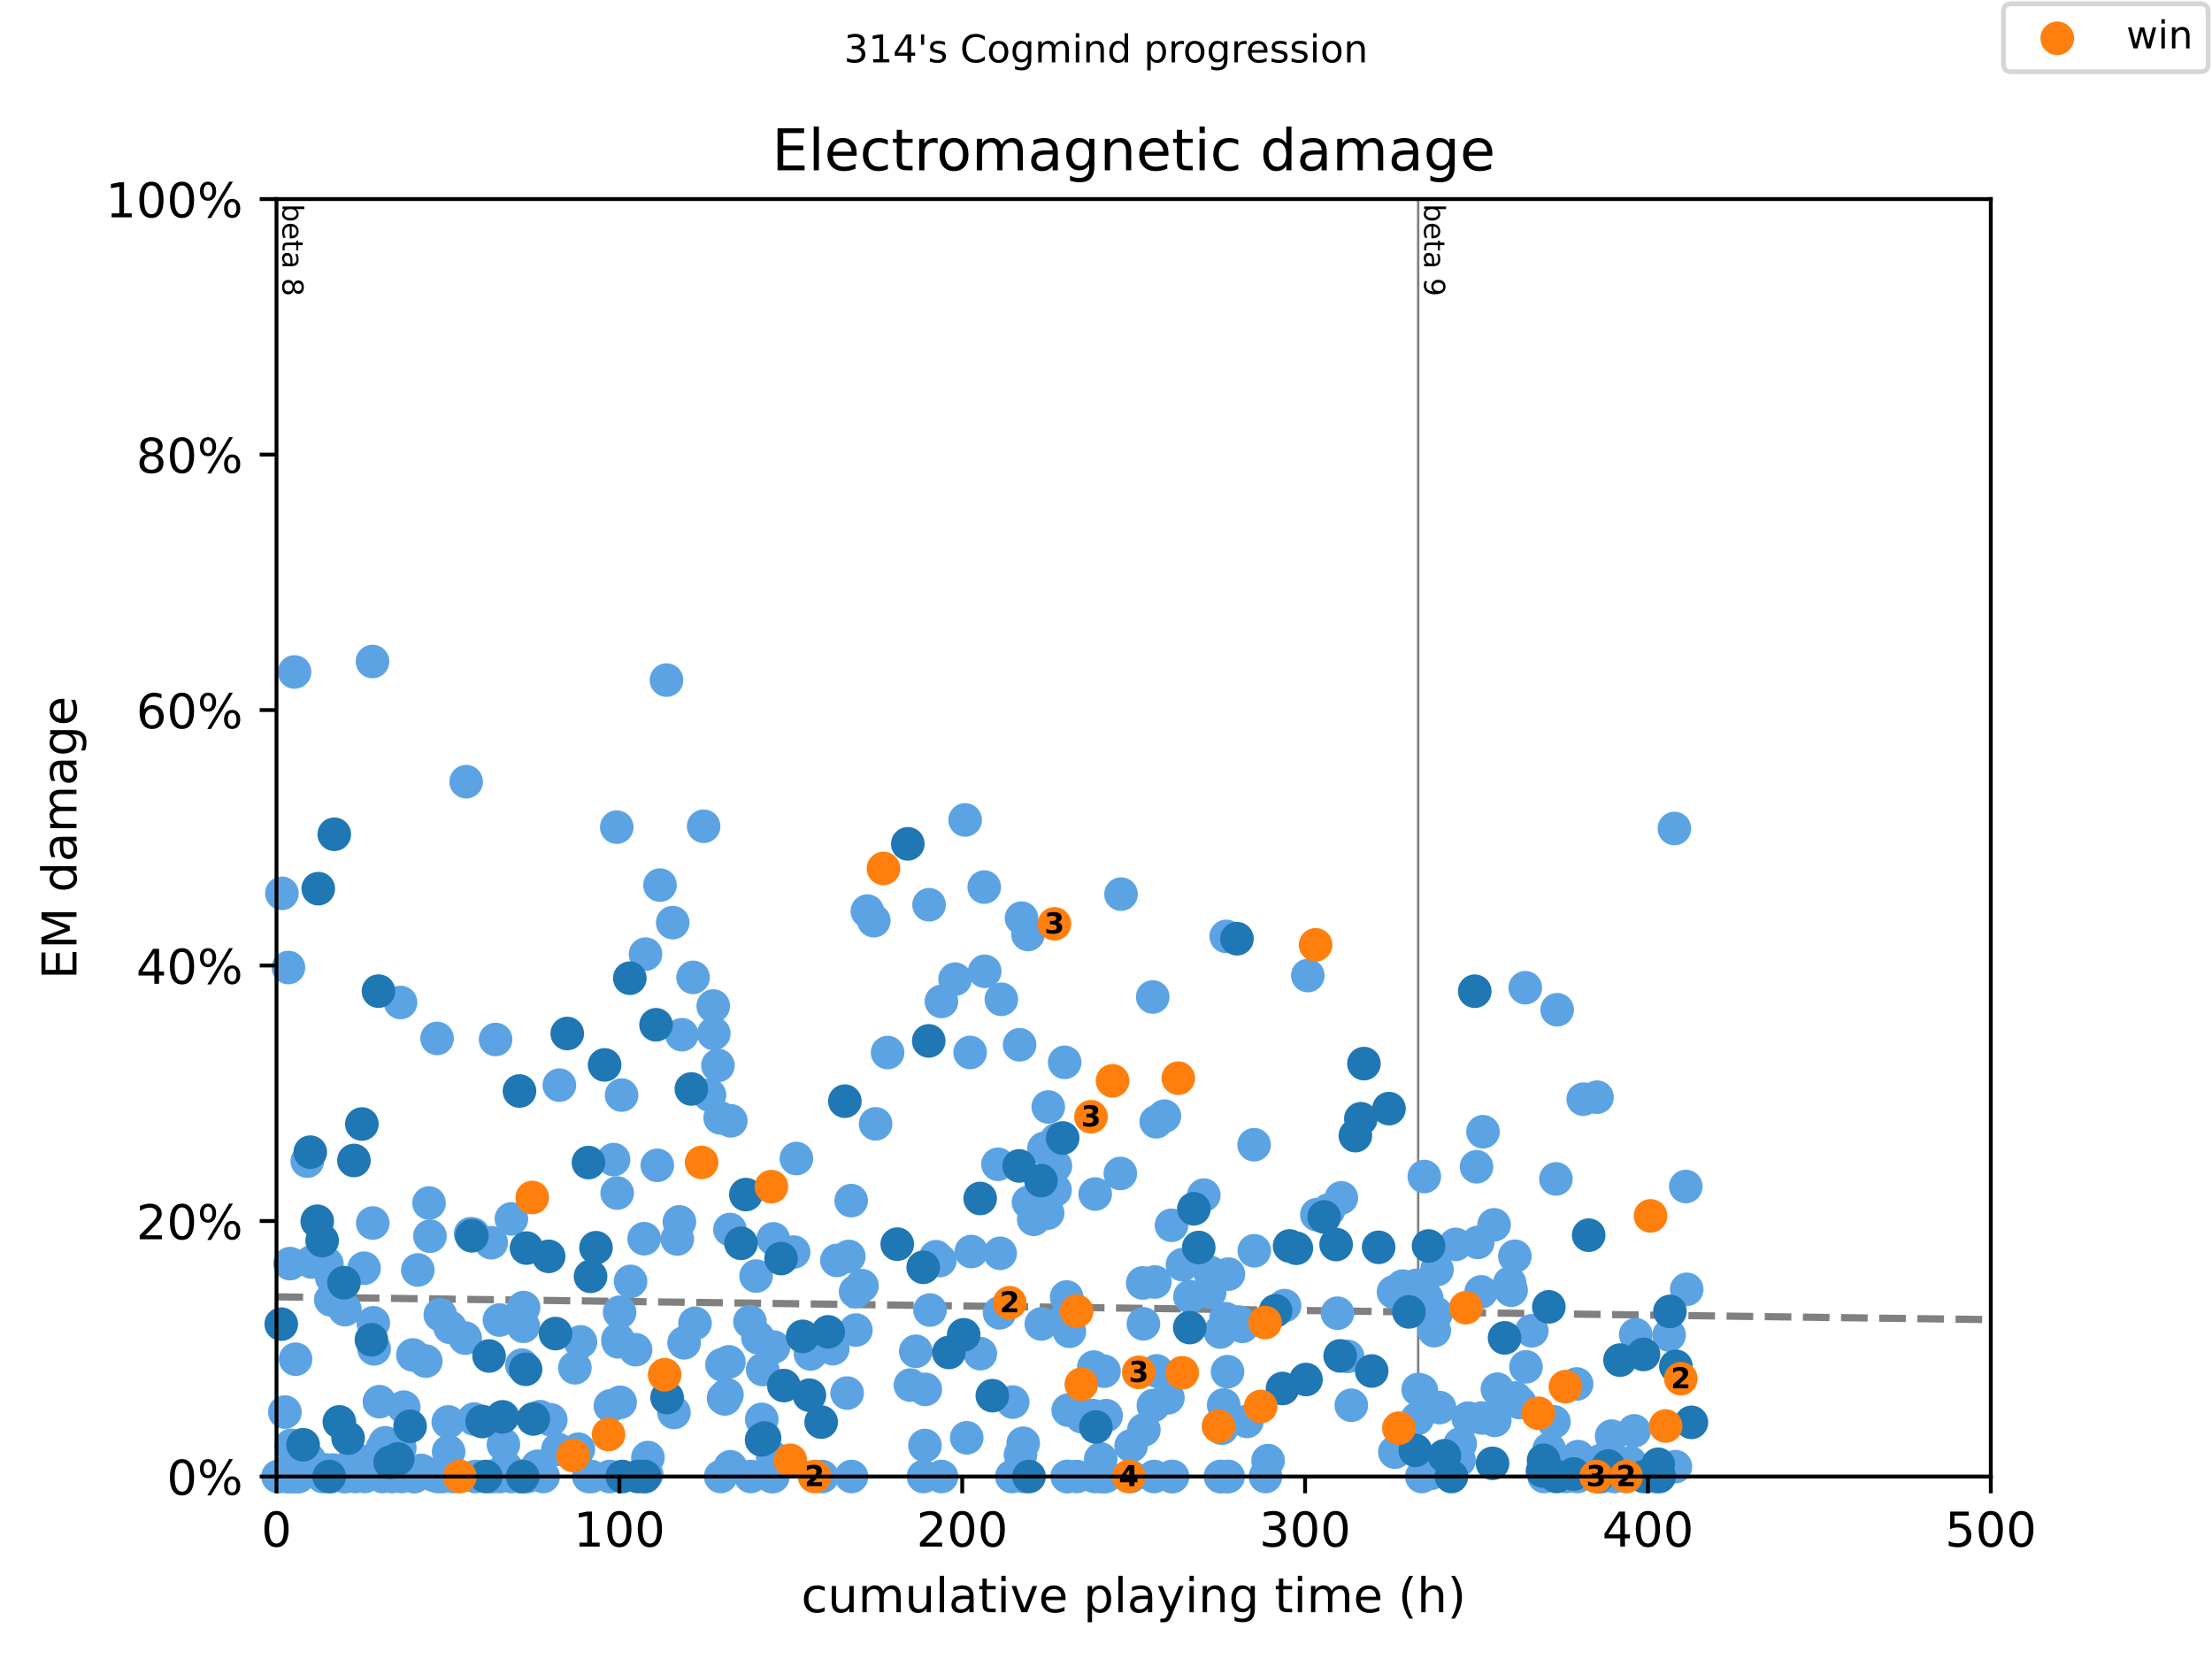
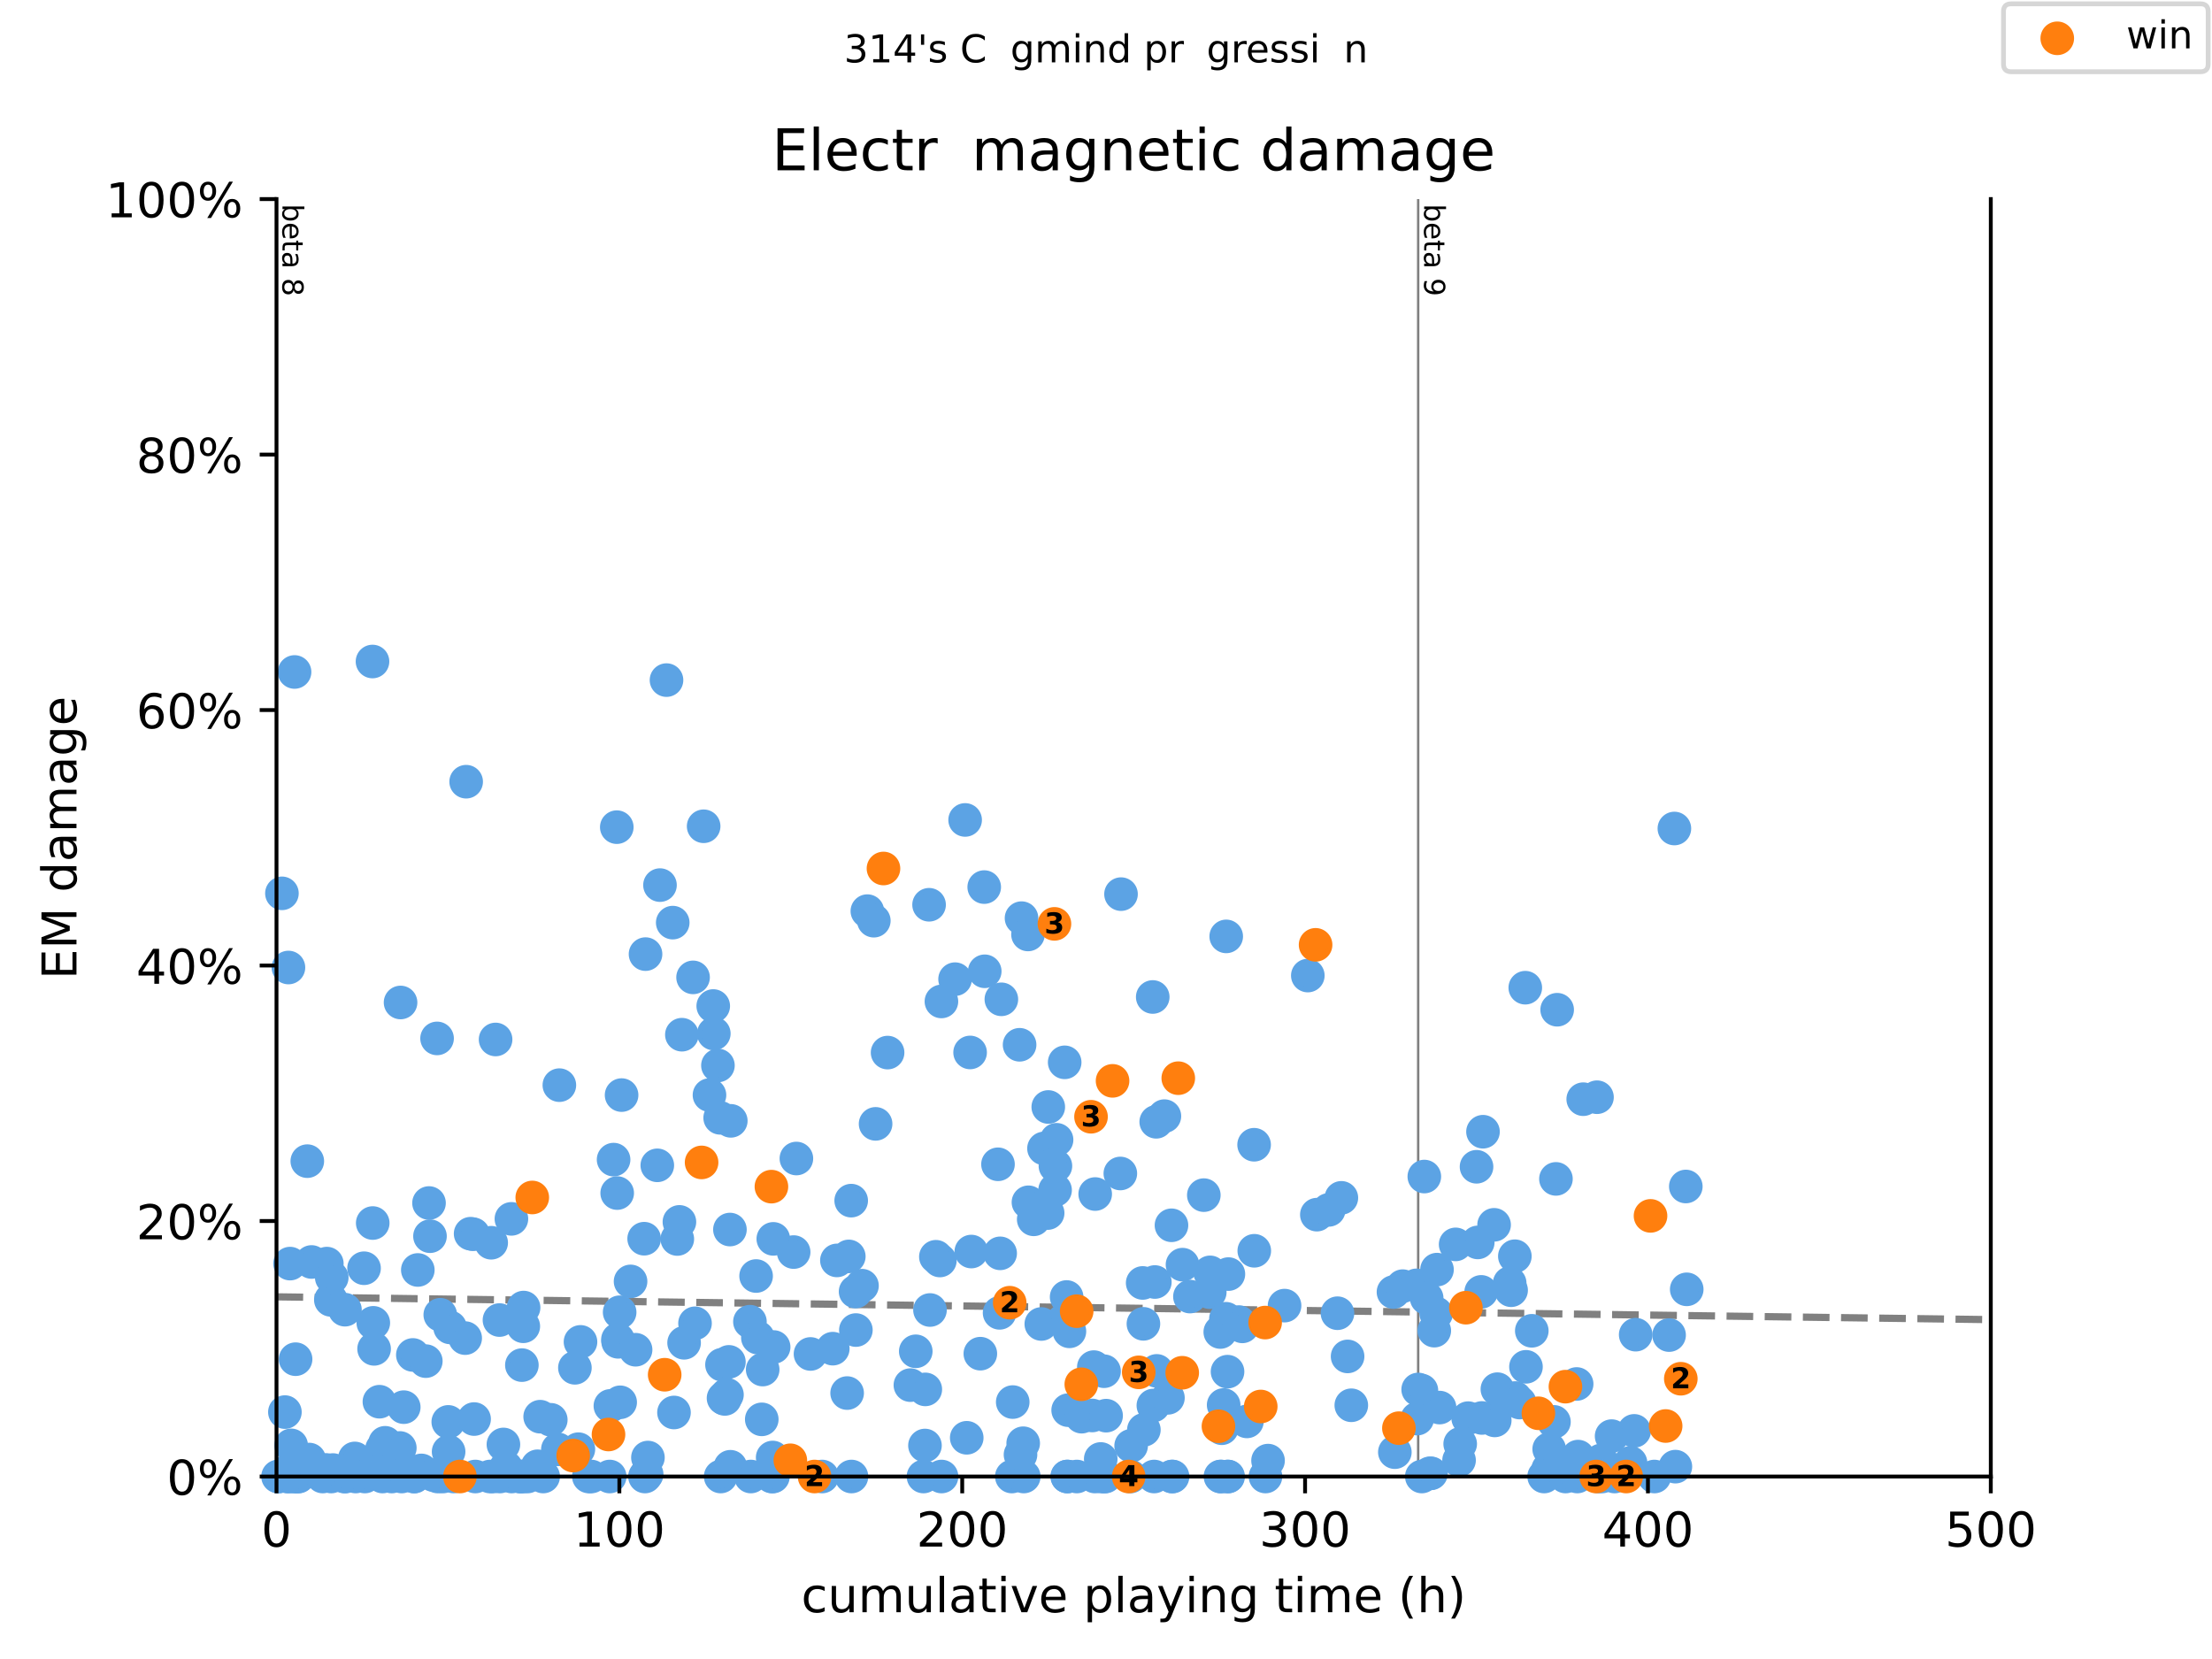
<svg xmlns="http://www.w3.org/2000/svg" xmlns:xlink="http://www.w3.org/1999/xlink" height="345.6pt" version="1.1" viewBox="0 0 460.8 345.6" width="460.8pt">
  <defs>
    <style type="text/css">
*{stroke-linecap:butt;stroke-linejoin:round;}
  </style>
  </defs>
  <g id="figure_1">
    <g id="patch_1">
      <path d="M 0 345.6  L 460.8 345.6  L 460.8 0  L 0 0  z " style="fill:#ffffff;" />
    </g>
    <g id="axes_1">
      <g id="patch_2">
        <path d="M 57.6 307.584  L 414.72 307.584  L 414.72 41.472  L 57.6 41.472  z " style="fill:#ffffff;" />
      </g>
      <g id="line2d_1">
        <path clip-path="url(#pb7ff0c1e24)" d="M 57.6 270.153  L 414.72 274.902  " style="fill:none;stroke:#808080;stroke-dasharray:5.55,2.4;stroke-dashoffset:0;stroke-width:1.5;" />
      </g>
      <g id="line2d_2">
        <path clip-path="url(#pb7ff0c1e24)" d="M 295.432 307.584  L 295.432 41.472  " style="fill:none;stroke:#808080;stroke-linecap:square;stroke-width:0.5;" />
      </g>
      <g id="text_1">
        <defs>
          <path d="M 48.688 27.297  Q 48.688 37.203 44.609 42.844  Q 40.531 48.484 33.406 48.484  Q 26.266 48.484 22.188 42.844  Q 18.109 37.203 18.109 27.297  Q 18.109 17.391 22.188 11.75  Q 26.266 6.109 33.406 6.109  Q 40.531 6.109 44.609 11.75  Q 48.688 17.391 48.688 27.297  z M 18.109 46.391  Q 20.953 51.266 25.266 53.625  Q 29.594 56 35.594 56  Q 45.562 56 51.781 48.094  Q 58.016 40.188 58.016 27.297  Q 58.016 14.406 51.781 6.484  Q 45.562 -1.422 35.594 -1.422  Q 29.594 -1.422 25.266 0.953  Q 20.953 3.328 18.109 8.203  L 18.109 0  L 9.078 0  L 9.078 75.984  L 18.109 75.984  z " id="DejaVuSans-98" />
          <path d="M 56.203 29.594  L 56.203 25.203  L 14.891 25.203  Q 15.484 15.922 20.484 11.062  Q 25.484 6.203 34.422 6.203  Q 39.594 6.203 44.453 7.469  Q 49.312 8.734 54.109 11.281  L 54.109 2.781  Q 49.266 0.734 44.188 -0.344  Q 39.109 -1.422 33.891 -1.422  Q 20.797 -1.422 13.156 6.188  Q 5.516 13.812 5.516 26.812  Q 5.516 40.234 12.766 48.109  Q 20.016 56 32.328 56  Q 43.359 56 49.781 48.891  Q 56.203 41.797 56.203 29.594  z M 47.219 32.234  Q 47.125 39.594 43.094 43.984  Q 39.062 48.391 32.422 48.391  Q 24.906 48.391 20.391 44.141  Q 15.875 39.891 15.188 32.172  z " id="DejaVuSans-101" />
          <path d="M 18.312 70.219  L 18.312 54.688  L 36.812 54.688  L 36.812 47.703  L 18.312 47.703  L 18.312 18.016  Q 18.312 11.328 20.141 9.422  Q 21.969 7.516 27.594 7.516  L 36.812 7.516  L 36.812 0  L 27.594 0  Q 17.188 0 13.234 3.875  Q 9.281 7.766 9.281 18.016  L 9.281 47.703  L 2.688 47.703  L 2.688 54.688  L 9.281 54.688  L 9.281 70.219  z " id="DejaVuSans-116" />
          <path d="M 34.281 27.484  Q 23.391 27.484 19.188 25  Q 14.984 22.516 14.984 16.5  Q 14.984 11.719 18.141 8.906  Q 21.297 6.109 26.703 6.109  Q 34.188 6.109 38.703 11.406  Q 43.219 16.703 43.219 25.484  L 43.219 27.484  z M 52.203 31.203  L 52.203 0  L 43.219 0  L 43.219 8.297  Q 40.141 3.328 35.547 0.953  Q 30.953 -1.422 24.312 -1.422  Q 15.922 -1.422 10.953 3.297  Q 6 8.016 6 15.922  Q 6 25.141 12.172 29.828  Q 18.359 34.516 30.609 34.516  L 43.219 34.516  L 43.219 35.406  Q 43.219 41.609 39.141 45  Q 35.062 48.391 27.688 48.391  Q 23 48.391 18.547 47.266  Q 14.109 46.141 10.016 43.891  L 10.016 52.203  Q 14.938 54.109 19.578 55.047  Q 24.219 56 28.609 56  Q 40.484 56 46.344 49.844  Q 52.203 43.703 52.203 31.203  z " id="DejaVuSans-97" />
          <path id="DejaVuSans-32" />
          <path d="M 31.781 34.625  Q 24.75 34.625 20.719 30.859  Q 16.703 27.094 16.703 20.516  Q 16.703 13.922 20.719 10.156  Q 24.75 6.391 31.781 6.391  Q 38.812 6.391 42.859 10.172  Q 46.922 13.969 46.922 20.516  Q 46.922 27.094 42.891 30.859  Q 38.875 34.625 31.781 34.625  z M 21.922 38.812  Q 15.578 40.375 12.031 44.719  Q 8.5 49.078 8.5 55.328  Q 8.5 64.062 14.719 69.141  Q 20.953 74.219 31.781 74.219  Q 42.672 74.219 48.875 69.141  Q 55.078 64.062 55.078 55.328  Q 55.078 49.078 51.531 44.719  Q 48 40.375 41.703 38.812  Q 48.828 37.156 52.797 32.312  Q 56.781 27.484 56.781 20.516  Q 56.781 9.906 50.312 4.234  Q 43.844 -1.422 31.781 -1.422  Q 19.734 -1.422 13.25 4.234  Q 6.781 9.906 6.781 20.516  Q 6.781 27.484 10.781 32.312  Q 14.797 37.156 21.922 38.812  z M 18.312 54.391  Q 18.312 48.734 21.844 45.562  Q 25.391 42.391 31.781 42.391  Q 38.141 42.391 41.719 45.562  Q 45.312 48.734 45.312 54.391  Q 45.312 60.062 41.719 63.234  Q 38.141 66.406 31.781 66.406  Q 25.391 66.406 21.844 63.234  Q 18.312 60.062 18.312 54.391  z " id="DejaVuSans-56" />
        </defs>
        <g transform="translate(58.848 42.472)rotate(-270)scale(0.06 -0.06)">
          <use xlink:href="#DejaVuSans-98" />
          <use x="63.477" xlink:href="#DejaVuSans-101" />
          <use x="125" xlink:href="#DejaVuSans-116" />
          <use x="164.209" xlink:href="#DejaVuSans-97" />
          <use x="225.488" xlink:href="#DejaVuSans-32" />
          <use x="257.275" xlink:href="#DejaVuSans-56" />
        </g>
      </g>
      <g id="text_2">
        <defs>
          <path d="M 10.984 1.516  L 10.984 10.5  Q 14.703 8.734 18.5 7.812  Q 22.312 6.891 25.984 6.891  Q 35.75 6.891 40.891 13.453  Q 46.047 20.016 46.781 33.406  Q 43.953 29.203 39.594 26.953  Q 35.25 24.703 29.984 24.703  Q 19.047 24.703 12.672 31.312  Q 6.297 37.938 6.297 49.422  Q 6.297 60.641 12.938 67.422  Q 19.578 74.219 30.609 74.219  Q 43.266 74.219 49.922 64.516  Q 56.594 54.828 56.594 36.375  Q 56.594 19.141 48.406 8.859  Q 40.234 -1.422 26.422 -1.422  Q 22.703 -1.422 18.891 -0.688  Q 15.094 0.047 10.984 1.516  z M 30.609 32.422  Q 37.25 32.422 41.125 36.953  Q 45.016 41.5 45.016 49.422  Q 45.016 57.281 41.125 61.844  Q 37.25 66.406 30.609 66.406  Q 23.969 66.406 20.094 61.844  Q 16.219 57.281 16.219 49.422  Q 16.219 41.5 20.094 36.953  Q 23.969 32.422 30.609 32.422  z " id="DejaVuSans-57" />
        </defs>
        <g transform="translate(296.68 42.472)rotate(-270)scale(0.06 -0.06)">
          <use xlink:href="#DejaVuSans-98" />
          <use x="63.477" xlink:href="#DejaVuSans-101" />
          <use x="125" xlink:href="#DejaVuSans-116" />
          <use x="164.209" xlink:href="#DejaVuSans-97" />
          <use x="225.488" xlink:href="#DejaVuSans-32" />
          <use x="257.275" xlink:href="#DejaVuSans-57" />
        </g>
      </g>
      <g id="PathCollection_1">
        <defs>
          <path d="M 0 3  C 0.796 3 1.559 2.684 2.121 2.121  C 2.684 1.559 3 0.796 3 0  C 3 -0.796 2.684 -1.559 2.121 -2.121  C 1.559 -2.684 0.796 -3 0 -3  C -0.796 -3 -1.559 -2.684 -2.121 -2.121  C -2.684 -1.559 -3 -0.796 -3 0  C -3 0.796 -2.684 1.559 -2.121 2.121  C -1.559 2.684 -0.796 3 0 3  z " id="ma841a42e20" style="stroke:#5ca3e4;" />
        </defs>
        <g>
          <use style="fill:#5ca3e4;stroke:#5ca3e4;" x="57.921" xlink:href="#ma841a42e20" y="307.584" />
          <use style="fill:#5ca3e4;stroke:#5ca3e4;" x="58.088" xlink:href="#ma841a42e20" y="307.584" />
          <use style="fill:#5ca3e4;stroke:#5ca3e4;" x="58.731" xlink:href="#ma841a42e20" y="186.098" />
          <use style="fill:#5ca3e4;stroke:#5ca3e4;" x="59.35" xlink:href="#ma841a42e20" y="294.164" />
          <use style="fill:#5ca3e4;stroke:#5ca3e4;" x="59.743" xlink:href="#ma841a42e20" y="306.6" />
          <use style="fill:#5ca3e4;stroke:#5ca3e4;" x="59.838" xlink:href="#ma841a42e20" y="307.584" />
          <use style="fill:#5ca3e4;stroke:#5ca3e4;" x="60.088" xlink:href="#ma841a42e20" y="201.551" />
          <use style="fill:#5ca3e4;stroke:#5ca3e4;" x="60.159" xlink:href="#ma841a42e20" y="307.584" />
          <use style="fill:#5ca3e4;stroke:#5ca3e4;" x="60.421" xlink:href="#ma841a42e20" y="263.232" />
          <use style="fill:#5ca3e4;stroke:#5ca3e4;" x="60.659" xlink:href="#ma841a42e20" y="301.096" />
          <use style="fill:#5ca3e4;stroke:#5ca3e4;" x="61.135" xlink:href="#ma841a42e20" y="307.584" />
          <use style="fill:#5ca3e4;stroke:#5ca3e4;" x="61.362" xlink:href="#ma841a42e20" y="139.985" />
          <use style="fill:#5ca3e4;stroke:#5ca3e4;" x="61.528" xlink:href="#ma841a42e20" y="307.584" />
          <use style="fill:#5ca3e4;stroke:#5ca3e4;" x="61.576" xlink:href="#ma841a42e20" y="283.145" />
          <use style="fill:#5ca3e4;stroke:#5ca3e4;" x="62.076" xlink:href="#ma841a42e20" y="307.584" />
          <use style="fill:#5ca3e4;stroke:#5ca3e4;" x="62.183" xlink:href="#ma841a42e20" y="307.584" />
          <use style="fill:#5ca3e4;stroke:#5ca3e4;" x="64.016" xlink:href="#ma841a42e20" y="241.889" />
          <use style="fill:#5ca3e4;stroke:#5ca3e4;" x="64.421" xlink:href="#ma841a42e20" y="304.05" />
          <use style="fill:#5ca3e4;stroke:#5ca3e4;" x="64.897" xlink:href="#ma841a42e20" y="262.893" />
          <use style="fill:#5ca3e4;stroke:#5ca3e4;" x="67.23" xlink:href="#ma841a42e20" y="307.584" />
          <use style="fill:#5ca3e4;stroke:#5ca3e4;" x="67.909" xlink:href="#ma841a42e20" y="306.214" />
          <use style="fill:#5ca3e4;stroke:#5ca3e4;" x="68.087" xlink:href="#ma841a42e20" y="263.232" />
          <use style="fill:#5ca3e4;stroke:#5ca3e4;" x="68.921" xlink:href="#ma841a42e20" y="270.789" />
          <use style="fill:#5ca3e4;stroke:#5ca3e4;" x="68.992" xlink:href="#ma841a42e20" y="307.584" />
          <use style="fill:#5ca3e4;stroke:#5ca3e4;" x="69.111" xlink:href="#ma841a42e20" y="266.117" />
          <use style="fill:#5ca3e4;stroke:#5ca3e4;" x="69.361" xlink:href="#ma841a42e20" y="306.234" />
          <use style="fill:#5ca3e4;stroke:#5ca3e4;" x="71.718" xlink:href="#ma841a42e20" y="307.584" />
          <use style="fill:#5ca3e4;stroke:#5ca3e4;" x="71.861" xlink:href="#ma841a42e20" y="272.833" />
          <use style="fill:#5ca3e4;stroke:#5ca3e4;" x="71.992" xlink:href="#ma841a42e20" y="307.584" />
          <use style="fill:#5ca3e4;stroke:#5ca3e4;" x="73.908" xlink:href="#ma841a42e20" y="303.821" />
          <use style="fill:#5ca3e4;stroke:#5ca3e4;" x="74.087" xlink:href="#ma841a42e20" y="307.584" />
          <use style="fill:#5ca3e4;stroke:#5ca3e4;" x="75.837" xlink:href="#ma841a42e20" y="264.196" />
          <use style="fill:#5ca3e4;stroke:#5ca3e4;" x="76.004" xlink:href="#ma841a42e20" y="307.584" />
          <use style="fill:#5ca3e4;stroke:#5ca3e4;" x="77.599" xlink:href="#ma841a42e20" y="137.805" />
          <use style="fill:#5ca3e4;stroke:#5ca3e4;" x="77.646" xlink:href="#ma841a42e20" y="254.781" />
          <use style="fill:#5ca3e4;stroke:#5ca3e4;" x="77.765" xlink:href="#ma841a42e20" y="275.569" />
          <use style="fill:#5ca3e4;stroke:#5ca3e4;" x="77.932" xlink:href="#ma841a42e20" y="280.991" />
          <use style="fill:#5ca3e4;stroke:#5ca3e4;" x="79.039" xlink:href="#ma841a42e20" y="292.002" />
          <use style="fill:#5ca3e4;stroke:#5ca3e4;" x="79.575" xlink:href="#ma841a42e20" y="301.848" />
          <use style="fill:#5ca3e4;stroke:#5ca3e4;" x="79.694" xlink:href="#ma841a42e20" y="307.584" />
          <use style="fill:#5ca3e4;stroke:#5ca3e4;" x="80.23" xlink:href="#ma841a42e20" y="300.561" />
          <use style="fill:#5ca3e4;stroke:#5ca3e4;" x="81.61" xlink:href="#ma841a42e20" y="307.584" />
          <use style="fill:#5ca3e4;stroke:#5ca3e4;" x="82.944" xlink:href="#ma841a42e20" y="304.381" />
          <use style="fill:#5ca3e4;stroke:#5ca3e4;" x="83.289" xlink:href="#ma841a42e20" y="301.638" />
          <use style="fill:#5ca3e4;stroke:#5ca3e4;" x="83.444" xlink:href="#ma841a42e20" y="208.836" />
          <use style="fill:#5ca3e4;stroke:#5ca3e4;" x="83.682" xlink:href="#ma841a42e20" y="307.584" />
          <use style="fill:#5ca3e4;stroke:#5ca3e4;" x="84.11" xlink:href="#ma841a42e20" y="293.136" />
          <use style="fill:#5ca3e4;stroke:#5ca3e4;" x="86.003" xlink:href="#ma841a42e20" y="282.259" />
          <use style="fill:#5ca3e4;stroke:#5ca3e4;" x="86.265" xlink:href="#ma841a42e20" y="307.584" />
          <use style="fill:#5ca3e4;stroke:#5ca3e4;" x="86.301" xlink:href="#ma841a42e20" y="307.584" />
          <use style="fill:#5ca3e4;stroke:#5ca3e4;" x="87.039" xlink:href="#ma841a42e20" y="264.558" />
          <use style="fill:#5ca3e4;stroke:#5ca3e4;" x="87.777" xlink:href="#ma841a42e20" y="306.315" />
          <use style="fill:#5ca3e4;stroke:#5ca3e4;" x="88.705" xlink:href="#ma841a42e20" y="283.548" />
          <use style="fill:#5ca3e4;stroke:#5ca3e4;" x="89.372" xlink:href="#ma841a42e20" y="250.61" />
          <use style="fill:#5ca3e4;stroke:#5ca3e4;" x="89.574" xlink:href="#ma841a42e20" y="257.523" />
          <use style="fill:#5ca3e4;stroke:#5ca3e4;" x="90.3" xlink:href="#ma841a42e20" y="307.295" />
          <use style="fill:#5ca3e4;stroke:#5ca3e4;" x="91.05" xlink:href="#ma841a42e20" y="216.321" />
          <use style="fill:#5ca3e4;stroke:#5ca3e4;" x="91.205" xlink:href="#ma841a42e20" y="307.584" />
          <use style="fill:#5ca3e4;stroke:#5ca3e4;" x="91.717" xlink:href="#ma841a42e20" y="273.893" />
          <use style="fill:#5ca3e4;stroke:#5ca3e4;" x="92.253" xlink:href="#ma841a42e20" y="307.584" />
          <use style="fill:#5ca3e4;stroke:#5ca3e4;" x="93.383" xlink:href="#ma841a42e20" y="296.206" />
          <use style="fill:#5ca3e4;stroke:#5ca3e4;" x="93.455" xlink:href="#ma841a42e20" y="302.412" />
          <use style="fill:#5ca3e4;stroke:#5ca3e4;" x="93.764" xlink:href="#ma841a42e20" y="276.526" />
          <use style="fill:#5ca3e4;stroke:#5ca3e4;" x="94.502" xlink:href="#ma841a42e20" y="307.584" />
          <use style="fill:#5ca3e4;stroke:#5ca3e4;" x="96.907" xlink:href="#ma841a42e20" y="278.753" />
          <use style="fill:#5ca3e4;stroke:#5ca3e4;" x="97.109" xlink:href="#ma841a42e20" y="162.843" />
          <use style="fill:#5ca3e4;stroke:#5ca3e4;" x="98.038" xlink:href="#ma841a42e20" y="257.003" />
          <use style="fill:#5ca3e4;stroke:#5ca3e4;" x="98.574" xlink:href="#ma841a42e20" y="257.117" />
          <use style="fill:#5ca3e4;stroke:#5ca3e4;" x="98.764" xlink:href="#ma841a42e20" y="295.614" />
          <use style="fill:#5ca3e4;stroke:#5ca3e4;" x="99.014" xlink:href="#ma841a42e20" y="307.584" />
          <use style="fill:#5ca3e4;stroke:#5ca3e4;" x="102.073" xlink:href="#ma841a42e20" y="307.584" />
          <use style="fill:#5ca3e4;stroke:#5ca3e4;" x="102.323" xlink:href="#ma841a42e20" y="258.886" />
          <use style="fill:#5ca3e4;stroke:#5ca3e4;" x="102.716" xlink:href="#ma841a42e20" y="307.584" />
          <use style="fill:#5ca3e4;stroke:#5ca3e4;" x="103.24" xlink:href="#ma841a42e20" y="216.541" />
          <use style="fill:#5ca3e4;stroke:#5ca3e4;" x="104.049" xlink:href="#ma841a42e20" y="274.991" />
          <use style="fill:#5ca3e4;stroke:#5ca3e4;" x="104.133" xlink:href="#ma841a42e20" y="307.584" />
          <use style="fill:#5ca3e4;stroke:#5ca3e4;" x="104.871" xlink:href="#ma841a42e20" y="300.908" />
          <use style="fill:#5ca3e4;stroke:#5ca3e4;" x="105.406" xlink:href="#ma841a42e20" y="305.7" />
          <use style="fill:#5ca3e4;stroke:#5ca3e4;" x="106.537" xlink:href="#ma841a42e20" y="253.911" />
          <use style="fill:#5ca3e4;stroke:#5ca3e4;" x="106.585" xlink:href="#ma841a42e20" y="307.584" />
          <use style="fill:#5ca3e4;stroke:#5ca3e4;" x="108.287" xlink:href="#ma841a42e20" y="307.584" />
          <use style="fill:#5ca3e4;stroke:#5ca3e4;" x="108.442" xlink:href="#ma841a42e20" y="307.584" />
          <use style="fill:#5ca3e4;stroke:#5ca3e4;" x="108.716" xlink:href="#ma841a42e20" y="284.378" />
          <use style="fill:#5ca3e4;stroke:#5ca3e4;" x="108.918" xlink:href="#ma841a42e20" y="307.584" />
          <use style="fill:#5ca3e4;stroke:#5ca3e4;" x="109.013" xlink:href="#ma841a42e20" y="276.289" />
          <use style="fill:#5ca3e4;stroke:#5ca3e4;" x="109.073" xlink:href="#ma841a42e20" y="272.389" />
          <use style="fill:#5ca3e4;stroke:#5ca3e4;" x="109.882" xlink:href="#ma841a42e20" y="307.584" />
          <use style="fill:#5ca3e4;stroke:#5ca3e4;" x="111.989" xlink:href="#ma841a42e20" y="305.452" />
          <use style="fill:#5ca3e4;stroke:#5ca3e4;" x="112.525" xlink:href="#ma841a42e20" y="295.122" />
          <use style="fill:#5ca3e4;stroke:#5ca3e4;" x="113.156" xlink:href="#ma841a42e20" y="307.584" />
          <use style="fill:#5ca3e4;stroke:#5ca3e4;" x="114.739" xlink:href="#ma841a42e20" y="295.77" />
          <use style="fill:#5ca3e4;stroke:#5ca3e4;" x="116.215" xlink:href="#ma841a42e20" y="301.928" />
          <use style="fill:#5ca3e4;stroke:#5ca3e4;" x="116.525" xlink:href="#ma841a42e20" y="226.057" />
          <use style="fill:#5ca3e4;stroke:#5ca3e4;" x="119.763" xlink:href="#ma841a42e20" y="284.938" />
          <use style="fill:#5ca3e4;stroke:#5ca3e4;" x="120.489" xlink:href="#ma841a42e20" y="301.892" />
          <use style="fill:#5ca3e4;stroke:#5ca3e4;" x="120.929" xlink:href="#ma841a42e20" y="279.539" />
          <use style="fill:#5ca3e4;stroke:#5ca3e4;" x="122.667" xlink:href="#ma841a42e20" y="307.584" />
          <use style="fill:#5ca3e4;stroke:#5ca3e4;" x="123.179" xlink:href="#ma841a42e20" y="307.584" />
          <use style="fill:#5ca3e4;stroke:#5ca3e4;" x="127.012" xlink:href="#ma841a42e20" y="307.584" />
          <use style="fill:#5ca3e4;stroke:#5ca3e4;" x="127.155" xlink:href="#ma841a42e20" y="292.871" />
          <use style="fill:#5ca3e4;stroke:#5ca3e4;" x="127.822" xlink:href="#ma841a42e20" y="241.569" />
          <use style="fill:#5ca3e4;stroke:#5ca3e4;" x="128.488" xlink:href="#ma841a42e20" y="172.311" />
          <use style="fill:#5ca3e4;stroke:#5ca3e4;" x="128.572" xlink:href="#ma841a42e20" y="248.538" />
          <use style="fill:#5ca3e4;stroke:#5ca3e4;" x="128.726" xlink:href="#ma841a42e20" y="279.049" />
          <use style="fill:#5ca3e4;stroke:#5ca3e4;" x="128.774" xlink:href="#ma841a42e20" y="279.525" />
          <use style="fill:#5ca3e4;stroke:#5ca3e4;" x="129.084" xlink:href="#ma841a42e20" y="273.367" />
          <use style="fill:#5ca3e4;stroke:#5ca3e4;" x="129.191" xlink:href="#ma841a42e20" y="292.125" />
          <use style="fill:#5ca3e4;stroke:#5ca3e4;" x="129.488" xlink:href="#ma841a42e20" y="228.126" />
          <use style="fill:#5ca3e4;stroke:#5ca3e4;" x="131.357" xlink:href="#ma841a42e20" y="266.942" />
          <use style="fill:#5ca3e4;stroke:#5ca3e4;" x="132.405" xlink:href="#ma841a42e20" y="281.175" />
          <use style="fill:#5ca3e4;stroke:#5ca3e4;" x="134.19" xlink:href="#ma841a42e20" y="258.045" />
          <use style="fill:#5ca3e4;stroke:#5ca3e4;" x="134.357" xlink:href="#ma841a42e20" y="307.584" />
          <use style="fill:#5ca3e4;stroke:#5ca3e4;" x="134.476" xlink:href="#ma841a42e20" y="198.759" />
          <use style="fill:#5ca3e4;stroke:#5ca3e4;" x="134.714" xlink:href="#ma841a42e20" y="307.12" />
          <use style="fill:#5ca3e4;stroke:#5ca3e4;" x="134.976" xlink:href="#ma841a42e20" y="303.634" />
          <use style="fill:#5ca3e4;stroke:#5ca3e4;" x="136.928" xlink:href="#ma841a42e20" y="242.759" />
          <use style="fill:#5ca3e4;stroke:#5ca3e4;" x="137.488" xlink:href="#ma841a42e20" y="184.383" />
          <use style="fill:#5ca3e4;stroke:#5ca3e4;" x="138.845" xlink:href="#ma841a42e20" y="141.678" />
          <use style="fill:#5ca3e4;stroke:#5ca3e4;" x="140.142" xlink:href="#ma841a42e20" y="192.199" />
          <use style="fill:#5ca3e4;stroke:#5ca3e4;" x="140.404" xlink:href="#ma841a42e20" y="294.248" />
          <use style="fill:#5ca3e4;stroke:#5ca3e4;" x="141.095" xlink:href="#ma841a42e20" y="258.105" />
          <use style="fill:#5ca3e4;stroke:#5ca3e4;" x="141.535" xlink:href="#ma841a42e20" y="254.543" />
          <use style="fill:#5ca3e4;stroke:#5ca3e4;" x="142.047" xlink:href="#ma841a42e20" y="215.547" />
          <use style="fill:#5ca3e4;stroke:#5ca3e4;" x="142.511" xlink:href="#ma841a42e20" y="279.729" />
          <use style="fill:#5ca3e4;stroke:#5ca3e4;" x="144.38" xlink:href="#ma841a42e20" y="203.606" />
          <use style="fill:#5ca3e4;stroke:#5ca3e4;" x="144.785" xlink:href="#ma841a42e20" y="275.665" />
          <use style="fill:#5ca3e4;stroke:#5ca3e4;" x="146.582" xlink:href="#ma841a42e20" y="172.127" />
          <use style="fill:#5ca3e4;stroke:#5ca3e4;" x="147.797" xlink:href="#ma841a42e20" y="228.124" />
          <use style="fill:#5ca3e4;stroke:#5ca3e4;" x="148.582" xlink:href="#ma841a42e20" y="209.572" />
          <use style="fill:#5ca3e4;stroke:#5ca3e4;" x="148.701" xlink:href="#ma841a42e20" y="215.309" />
          <use style="fill:#5ca3e4;stroke:#5ca3e4;" x="149.558" xlink:href="#ma841a42e20" y="221.955" />
          <use style="fill:#5ca3e4;stroke:#5ca3e4;" x="150.023" xlink:href="#ma841a42e20" y="232.865" />
          <use style="fill:#5ca3e4;stroke:#5ca3e4;" x="150.13" xlink:href="#ma841a42e20" y="307.584" />
          <use style="fill:#5ca3e4;stroke:#5ca3e4;" x="150.404" xlink:href="#ma841a42e20" y="284.29" />
          <use style="fill:#5ca3e4;stroke:#5ca3e4;" x="150.725" xlink:href="#ma841a42e20" y="291.261" />
          <use style="fill:#5ca3e4;stroke:#5ca3e4;" x="150.999" xlink:href="#ma841a42e20" y="291.421" />
          <use style="fill:#5ca3e4;stroke:#5ca3e4;" x="151.439" xlink:href="#ma841a42e20" y="290.548" />
          <use style="fill:#5ca3e4;stroke:#5ca3e4;" x="151.844" xlink:href="#ma841a42e20" y="283.702" />
          <use style="fill:#5ca3e4;stroke:#5ca3e4;" x="152.058" xlink:href="#ma841a42e20" y="256.137" />
          <use style="fill:#5ca3e4;stroke:#5ca3e4;" x="152.153" xlink:href="#ma841a42e20" y="305.554" />
          <use style="fill:#5ca3e4;stroke:#5ca3e4;" x="152.237" xlink:href="#ma841a42e20" y="233.492" />
          <use style="fill:#5ca3e4;stroke:#5ca3e4;" x="156.225" xlink:href="#ma841a42e20" y="275.333" />
          <use style="fill:#5ca3e4;stroke:#5ca3e4;" x="156.415" xlink:href="#ma841a42e20" y="307.584" />
          <use style="fill:#5ca3e4;stroke:#5ca3e4;" x="157.51" xlink:href="#ma841a42e20" y="265.82" />
          <use style="fill:#5ca3e4;stroke:#5ca3e4;" x="157.879" xlink:href="#ma841a42e20" y="278.653" />
          <use style="fill:#5ca3e4;stroke:#5ca3e4;" x="158.689" xlink:href="#ma841a42e20" y="295.677" />
          <use style="fill:#5ca3e4;stroke:#5ca3e4;" x="158.879" xlink:href="#ma841a42e20" y="285.302" />
          <use style="fill:#5ca3e4;stroke:#5ca3e4;" x="160.772" xlink:href="#ma841a42e20" y="307.584" />
          <use style="fill:#5ca3e4;stroke:#5ca3e4;" x="160.962" xlink:href="#ma841a42e20" y="303.625" />
          <use style="fill:#5ca3e4;stroke:#5ca3e4;" x="161.022" xlink:href="#ma841a42e20" y="307.584" />
          <use style="fill:#5ca3e4;stroke:#5ca3e4;" x="161.093" xlink:href="#ma841a42e20" y="258.079" />
          <use style="fill:#5ca3e4;stroke:#5ca3e4;" x="161.165" xlink:href="#ma841a42e20" y="280.608" />
          <use style="fill:#5ca3e4;stroke:#5ca3e4;" x="165.331" xlink:href="#ma841a42e20" y="260.829" />
          <use style="fill:#5ca3e4;stroke:#5ca3e4;" x="165.903" xlink:href="#ma841a42e20" y="241.341" />
          <use style="fill:#5ca3e4;stroke:#5ca3e4;" x="168.843" xlink:href="#ma841a42e20" y="282.054" />
          <use style="fill:#5ca3e4;stroke:#5ca3e4;" x="171.259" xlink:href="#ma841a42e20" y="307.584" />
          <use style="fill:#5ca3e4;stroke:#5ca3e4;" x="173.485" xlink:href="#ma841a42e20" y="280.952" />
          <use style="fill:#5ca3e4;stroke:#5ca3e4;" x="174.343" xlink:href="#ma841a42e20" y="262.568" />
          <use style="fill:#5ca3e4;stroke:#5ca3e4;" x="176.473" xlink:href="#ma841a42e20" y="290.201" />
          <use style="fill:#5ca3e4;stroke:#5ca3e4;" x="176.819" xlink:href="#ma841a42e20" y="261.735" />
          <use style="fill:#5ca3e4;stroke:#5ca3e4;" x="177.319" xlink:href="#ma841a42e20" y="250.115" />
          <use style="fill:#5ca3e4;stroke:#5ca3e4;" x="177.378" xlink:href="#ma841a42e20" y="307.584" />
          <use style="fill:#5ca3e4;stroke:#5ca3e4;" x="178.235" xlink:href="#ma841a42e20" y="269.06" />
          <use style="fill:#5ca3e4;stroke:#5ca3e4;" x="178.295" xlink:href="#ma841a42e20" y="277.074" />
          <use style="fill:#5ca3e4;stroke:#5ca3e4;" x="179.568" xlink:href="#ma841a42e20" y="267.83" />
          <use style="fill:#5ca3e4;stroke:#5ca3e4;" x="180.687" xlink:href="#ma841a42e20" y="189.805" />
          <use style="fill:#5ca3e4;stroke:#5ca3e4;" x="182.033" xlink:href="#ma841a42e20" y="191.798" />
          <use style="fill:#5ca3e4;stroke:#5ca3e4;" x="182.402" xlink:href="#ma841a42e20" y="234.122" />
          <use style="fill:#5ca3e4;stroke:#5ca3e4;" x="184.901" xlink:href="#ma841a42e20" y="219.272" />
          <use style="fill:#5ca3e4;stroke:#5ca3e4;" x="189.651" xlink:href="#ma841a42e20" y="288.547" />
          <use style="fill:#5ca3e4;stroke:#5ca3e4;" x="190.77" xlink:href="#ma841a42e20" y="281.501" />
          <use style="fill:#5ca3e4;stroke:#5ca3e4;" x="192.377" xlink:href="#ma841a42e20" y="307.584" />
          <use style="fill:#5ca3e4;stroke:#5ca3e4;" x="192.687" xlink:href="#ma841a42e20" y="301.127" />
          <use style="fill:#5ca3e4;stroke:#5ca3e4;" x="192.758" xlink:href="#ma841a42e20" y="289.436" />
          <use style="fill:#5ca3e4;stroke:#5ca3e4;" x="193.544" xlink:href="#ma841a42e20" y="188.479" />
          <use style="fill:#5ca3e4;stroke:#5ca3e4;" x="193.734" xlink:href="#ma841a42e20" y="272.898" />
          <use style="fill:#5ca3e4;stroke:#5ca3e4;" x="194.96" xlink:href="#ma841a42e20" y="261.808" />
          <use style="fill:#5ca3e4;stroke:#5ca3e4;" x="195.794" xlink:href="#ma841a42e20" y="262.582" />
          <use style="fill:#5ca3e4;stroke:#5ca3e4;" x="196.115" xlink:href="#ma841a42e20" y="208.621" />
          <use style="fill:#5ca3e4;stroke:#5ca3e4;" x="196.139" xlink:href="#ma841a42e20" y="307.584" />
          <use style="fill:#5ca3e4;stroke:#5ca3e4;" x="198.96" xlink:href="#ma841a42e20" y="203.978" />
          <use style="fill:#5ca3e4;stroke:#5ca3e4;" x="201.055" xlink:href="#ma841a42e20" y="170.809" />
          <use style="fill:#5ca3e4;stroke:#5ca3e4;" x="201.388" xlink:href="#ma841a42e20" y="299.517" />
          <use style="fill:#5ca3e4;stroke:#5ca3e4;" x="202.091" xlink:href="#ma841a42e20" y="219.246" />
          <use style="fill:#5ca3e4;stroke:#5ca3e4;" x="202.341" xlink:href="#ma841a42e20" y="260.72" />
          <use style="fill:#5ca3e4;stroke:#5ca3e4;" x="204.222" xlink:href="#ma841a42e20" y="281.996" />
          <use style="fill:#5ca3e4;stroke:#5ca3e4;" x="205.031" xlink:href="#ma841a42e20" y="184.796" />
          <use style="fill:#5ca3e4;stroke:#5ca3e4;" x="205.138" xlink:href="#ma841a42e20" y="202.337" />
          <use style="fill:#5ca3e4;stroke:#5ca3e4;" x="207.9" xlink:href="#ma841a42e20" y="242.543" />
          <use style="fill:#5ca3e4;stroke:#5ca3e4;" x="208.233" xlink:href="#ma841a42e20" y="273.49" />
          <use style="fill:#5ca3e4;stroke:#5ca3e4;" x="208.352" xlink:href="#ma841a42e20" y="261.094" />
          <use style="fill:#5ca3e4;stroke:#5ca3e4;" x="208.602" xlink:href="#ma841a42e20" y="208.175" />
          <use style="fill:#5ca3e4;stroke:#5ca3e4;" x="210.781" xlink:href="#ma841a42e20" y="307.584" />
          <use style="fill:#5ca3e4;stroke:#5ca3e4;" x="210.971" xlink:href="#ma841a42e20" y="292.076" />
          <use style="fill:#5ca3e4;stroke:#5ca3e4;" x="212.4" xlink:href="#ma841a42e20" y="217.647" />
          <use style="fill:#5ca3e4;stroke:#5ca3e4;" x="212.59" xlink:href="#ma841a42e20" y="303.04" />
          <use style="fill:#5ca3e4;stroke:#5ca3e4;" x="212.804" xlink:href="#ma841a42e20" y="191.268" />
          <use style="fill:#5ca3e4;stroke:#5ca3e4;" x="213.15" xlink:href="#ma841a42e20" y="300.654" />
          <use style="fill:#5ca3e4;stroke:#5ca3e4;" x="213.269" xlink:href="#ma841a42e20" y="307.584" />
          <use style="fill:#5ca3e4;stroke:#5ca3e4;" x="214.15" xlink:href="#ma841a42e20" y="194.664" />
          <use style="fill:#5ca3e4;stroke:#5ca3e4;" x="214.245" xlink:href="#ma841a42e20" y="250.458" />
          <use style="fill:#5ca3e4;stroke:#5ca3e4;" x="215.34" xlink:href="#ma841a42e20" y="254.01" />
          <use style="fill:#5ca3e4;stroke:#5ca3e4;" x="216.923" xlink:href="#ma841a42e20" y="275.809" />
          <use style="fill:#5ca3e4;stroke:#5ca3e4;" x="217.483" xlink:href="#ma841a42e20" y="239.242" />
          <use style="fill:#5ca3e4;stroke:#5ca3e4;" x="218.244" xlink:href="#ma841a42e20" y="252.703" />
          <use style="fill:#5ca3e4;stroke:#5ca3e4;" x="218.375" xlink:href="#ma841a42e20" y="230.604" />
          <use style="fill:#5ca3e4;stroke:#5ca3e4;" x="219.792" xlink:href="#ma841a42e20" y="247.919" />
          <use style="fill:#5ca3e4;stroke:#5ca3e4;" x="219.863" xlink:href="#ma841a42e20" y="242.89" />
          <use style="fill:#5ca3e4;stroke:#5ca3e4;" x="220.102" xlink:href="#ma841a42e20" y="237.438" />
          <use style="fill:#5ca3e4;stroke:#5ca3e4;" x="221.494" xlink:href="#ma841a42e20" y="275.137" />
          <use style="fill:#5ca3e4;stroke:#5ca3e4;" x="221.792" xlink:href="#ma841a42e20" y="221.302" />
          <use style="fill:#5ca3e4;stroke:#5ca3e4;" x="222.197" xlink:href="#ma841a42e20" y="270.189" />
          <use style="fill:#5ca3e4;stroke:#5ca3e4;" x="222.328" xlink:href="#ma841a42e20" y="307.584" />
          <use style="fill:#5ca3e4;stroke:#5ca3e4;" x="222.375" xlink:href="#ma841a42e20" y="307.584" />
          <use style="fill:#5ca3e4;stroke:#5ca3e4;" x="222.518" xlink:href="#ma841a42e20" y="293.764" />
          <use style="fill:#5ca3e4;stroke:#5ca3e4;" x="222.78" xlink:href="#ma841a42e20" y="277.342" />
          <use style="fill:#5ca3e4;stroke:#5ca3e4;" x="224.316" xlink:href="#ma841a42e20" y="307.584" />
          <use style="fill:#5ca3e4;stroke:#5ca3e4;" x="225.327" xlink:href="#ma841a42e20" y="295.12" />
          <use style="fill:#5ca3e4;stroke:#5ca3e4;" x="227.53" xlink:href="#ma841a42e20" y="294.87" />
          <use style="fill:#5ca3e4;stroke:#5ca3e4;" x="227.863" xlink:href="#ma841a42e20" y="284.794" />
          <use style="fill:#5ca3e4;stroke:#5ca3e4;" x="228.089" xlink:href="#ma841a42e20" y="307.584" />
          <use style="fill:#5ca3e4;stroke:#5ca3e4;" x="228.149" xlink:href="#ma841a42e20" y="248.739" />
          <use style="fill:#5ca3e4;stroke:#5ca3e4;" x="229.303" xlink:href="#ma841a42e20" y="303.93" />
          <use style="fill:#5ca3e4;stroke:#5ca3e4;" x="229.41" xlink:href="#ma841a42e20" y="307.584" />
          <use style="fill:#5ca3e4;stroke:#5ca3e4;" x="229.994" xlink:href="#ma841a42e20" y="285.649" />
          <use style="fill:#5ca3e4;stroke:#5ca3e4;" x="230.065" xlink:href="#ma841a42e20" y="307.584" />
          <use style="fill:#5ca3e4;stroke:#5ca3e4;" x="230.256" xlink:href="#ma841a42e20" y="307.584" />
          <use style="fill:#5ca3e4;stroke:#5ca3e4;" x="230.422" xlink:href="#ma841a42e20" y="294.909" />
          <use style="fill:#5ca3e4;stroke:#5ca3e4;" x="233.386" xlink:href="#ma841a42e20" y="244.458" />
          <use style="fill:#5ca3e4;stroke:#5ca3e4;" x="233.529" xlink:href="#ma841a42e20" y="186.263" />
          <use style="fill:#5ca3e4;stroke:#5ca3e4;" x="235.505" xlink:href="#ma841a42e20" y="307.584" />
          <use style="fill:#5ca3e4;stroke:#5ca3e4;" x="235.636" xlink:href="#ma841a42e20" y="301.185" />
          <use style="fill:#5ca3e4;stroke:#5ca3e4;" x="238.041" xlink:href="#ma841a42e20" y="267.261" />
          <use style="fill:#5ca3e4;stroke:#5ca3e4;" x="238.196" xlink:href="#ma841a42e20" y="275.778" />
          <use style="fill:#5ca3e4;stroke:#5ca3e4;" x="238.291" xlink:href="#ma841a42e20" y="297.858" />
          <use style="fill:#5ca3e4;stroke:#5ca3e4;" x="240.136" xlink:href="#ma841a42e20" y="207.69" />
          <use style="fill:#5ca3e4;stroke:#5ca3e4;" x="240.267" xlink:href="#ma841a42e20" y="292.792" />
          <use style="fill:#5ca3e4;stroke:#5ca3e4;" x="240.422" xlink:href="#ma841a42e20" y="307.584" />
          <use style="fill:#5ca3e4;stroke:#5ca3e4;" x="240.576" xlink:href="#ma841a42e20" y="267.067" />
          <use style="fill:#5ca3e4;stroke:#5ca3e4;" x="240.862" xlink:href="#ma841a42e20" y="233.69" />
          <use style="fill:#5ca3e4;stroke:#5ca3e4;" x="240.969" xlink:href="#ma841a42e20" y="285.583" />
          <use style="fill:#5ca3e4;stroke:#5ca3e4;" x="242.564" xlink:href="#ma841a42e20" y="232.513" />
          <use style="fill:#5ca3e4;stroke:#5ca3e4;" x="243.302" xlink:href="#ma841a42e20" y="291.194" />
          <use style="fill:#5ca3e4;stroke:#5ca3e4;" x="244.04" xlink:href="#ma841a42e20" y="255.249" />
          <use style="fill:#5ca3e4;stroke:#5ca3e4;" x="244.136" xlink:href="#ma841a42e20" y="307.584" />
          <use style="fill:#5ca3e4;stroke:#5ca3e4;" x="244.267" xlink:href="#ma841a42e20" y="307.584" />
          <use style="fill:#5ca3e4;stroke:#5ca3e4;" x="246.338" xlink:href="#ma841a42e20" y="263.452" />
          <use style="fill:#5ca3e4;stroke:#5ca3e4;" x="247.885" xlink:href="#ma841a42e20" y="270.098" />
          <use style="fill:#5ca3e4;stroke:#5ca3e4;" x="250.778" xlink:href="#ma841a42e20" y="248.967" />
          <use style="fill:#5ca3e4;stroke:#5ca3e4;" x="252.016" xlink:href="#ma841a42e20" y="269.185" />
          <use style="fill:#5ca3e4;stroke:#5ca3e4;" x="252.088" xlink:href="#ma841a42e20" y="265.056" />
          <use style="fill:#5ca3e4;stroke:#5ca3e4;" x="254.206" xlink:href="#ma841a42e20" y="277.482" />
          <use style="fill:#5ca3e4;stroke:#5ca3e4;" x="254.242" xlink:href="#ma841a42e20" y="307.584" />
          <use style="fill:#5ca3e4;stroke:#5ca3e4;" x="254.409" xlink:href="#ma841a42e20" y="307.584" />
          <use style="fill:#5ca3e4;stroke:#5ca3e4;" x="254.516" xlink:href="#ma841a42e20" y="297.528" />
          <use style="fill:#5ca3e4;stroke:#5ca3e4;" x="254.909" xlink:href="#ma841a42e20" y="292.682" />
          <use style="fill:#5ca3e4;stroke:#5ca3e4;" x="255.385" xlink:href="#ma841a42e20" y="274.723" />
          <use style="fill:#5ca3e4;stroke:#5ca3e4;" x="255.444" xlink:href="#ma841a42e20" y="195.069" />
          <use style="fill:#5ca3e4;stroke:#5ca3e4;" x="255.718" xlink:href="#ma841a42e20" y="285.743" />
          <use style="fill:#5ca3e4;stroke:#5ca3e4;" x="255.742" xlink:href="#ma841a42e20" y="307.584" />
          <use style="fill:#5ca3e4;stroke:#5ca3e4;" x="255.837" xlink:href="#ma841a42e20" y="307.584" />
          <use style="fill:#5ca3e4;stroke:#5ca3e4;" x="255.897" xlink:href="#ma841a42e20" y="265.415" />
          <use style="fill:#5ca3e4;stroke:#5ca3e4;" x="258.075" xlink:href="#ma841a42e20" y="275.41" />
          <use style="fill:#5ca3e4;stroke:#5ca3e4;" x="258.801" xlink:href="#ma841a42e20" y="276.308" />
          <use style="fill:#5ca3e4;stroke:#5ca3e4;" x="259.754" xlink:href="#ma841a42e20" y="296.104" />
          <use style="fill:#5ca3e4;stroke:#5ca3e4;" x="261.254" xlink:href="#ma841a42e20" y="238.471" />
          <use style="fill:#5ca3e4;stroke:#5ca3e4;" x="261.289" xlink:href="#ma841a42e20" y="260.561" />
          <use style="fill:#5ca3e4;stroke:#5ca3e4;" x="263.623" xlink:href="#ma841a42e20" y="307.584" />
          <use style="fill:#5ca3e4;stroke:#5ca3e4;" x="264.158" xlink:href="#ma841a42e20" y="304.272" />
          <use style="fill:#5ca3e4;stroke:#5ca3e4;" x="267.598" xlink:href="#ma841a42e20" y="271.983" />
          <use style="fill:#5ca3e4;stroke:#5ca3e4;" x="272.443" xlink:href="#ma841a42e20" y="203.226" />
          <use style="fill:#5ca3e4;stroke:#5ca3e4;" x="274.324" xlink:href="#ma841a42e20" y="253.034" />
          <use style="fill:#5ca3e4;stroke:#5ca3e4;" x="276.8" xlink:href="#ma841a42e20" y="252.042" />
          <use style="fill:#5ca3e4;stroke:#5ca3e4;" x="278.622" xlink:href="#ma841a42e20" y="273.568" />
          <use style="fill:#5ca3e4;stroke:#5ca3e4;" x="279.431" xlink:href="#ma841a42e20" y="249.533" />
          <use style="fill:#5ca3e4;stroke:#5ca3e4;" x="280.729" xlink:href="#ma841a42e20" y="282.567" />
          <use style="fill:#5ca3e4;stroke:#5ca3e4;" x="281.502" xlink:href="#ma841a42e20" y="292.743" />
          <use style="fill:#5ca3e4;stroke:#5ca3e4;" x="290.287" xlink:href="#ma841a42e20" y="269.154" />
          <use style="fill:#5ca3e4;stroke:#5ca3e4;" x="290.573" xlink:href="#ma841a42e20" y="302.513" />
          <use style="fill:#5ca3e4;stroke:#5ca3e4;" x="292.216" xlink:href="#ma841a42e20" y="267.93" />
          <use style="fill:#5ca3e4;stroke:#5ca3e4;" x="295.073" xlink:href="#ma841a42e20" y="267.761" />
          <use style="fill:#5ca3e4;stroke:#5ca3e4;" x="295.24" xlink:href="#ma841a42e20" y="295.521" />
          <use style="fill:#5ca3e4;stroke:#5ca3e4;" x="295.432" xlink:href="#ma841a42e20" y="289.453" />
          <use style="fill:#5ca3e4;stroke:#5ca3e4;" x="296.106" xlink:href="#ma841a42e20" y="289.666" />
          <use style="fill:#5ca3e4;stroke:#5ca3e4;" x="296.188" xlink:href="#ma841a42e20" y="307.584" />
          <use style="fill:#5ca3e4;stroke:#5ca3e4;" x="296.712" xlink:href="#ma841a42e20" y="245.096" />
          <use style="fill:#5ca3e4;stroke:#5ca3e4;" x="297.201" xlink:href="#ma841a42e20" y="270.407" />
          <use style="fill:#5ca3e4;stroke:#5ca3e4;" x="297.856" xlink:href="#ma841a42e20" y="306.925" />
          <use style="fill:#5ca3e4;stroke:#5ca3e4;" x="298.115" xlink:href="#ma841a42e20" y="306.925" />
          <use style="fill:#5ca3e4;stroke:#5ca3e4;" x="298.786" xlink:href="#ma841a42e20" y="277.199" />
          <use style="fill:#5ca3e4;stroke:#5ca3e4;" x="299.178" xlink:href="#ma841a42e20" y="273.598" />
          <use style="fill:#5ca3e4;stroke:#5ca3e4;" x="299.354" xlink:href="#ma841a42e20" y="264.487" />
          <use style="fill:#5ca3e4;stroke:#5ca3e4;" x="299.888" xlink:href="#ma841a42e20" y="293.222" />
          <use style="fill:#5ca3e4;stroke:#5ca3e4;" x="303.235" xlink:href="#ma841a42e20" y="259.228" />
          <use style="fill:#5ca3e4;stroke:#5ca3e4;" x="303.949" xlink:href="#ma841a42e20" y="304.201" />
          <use style="fill:#5ca3e4;stroke:#5ca3e4;" x="304.185" xlink:href="#ma841a42e20" y="300.792" />
          <use style="fill:#5ca3e4;stroke:#5ca3e4;" x="305.849" xlink:href="#ma841a42e20" y="295.425" />
          <use style="fill:#5ca3e4;stroke:#5ca3e4;" x="307.59" xlink:href="#ma841a42e20" y="243.06" />
          <use style="fill:#5ca3e4;stroke:#5ca3e4;" x="307.841" xlink:href="#ma841a42e20" y="258.819" />
          <use style="fill:#5ca3e4;stroke:#5ca3e4;" x="308.556" xlink:href="#ma841a42e20" y="269.122" />
          <use style="fill:#5ca3e4;stroke:#5ca3e4;" x="308.704" xlink:href="#ma841a42e20" y="295.389" />
          <use style="fill:#5ca3e4;stroke:#5ca3e4;" x="308.936" xlink:href="#ma841a42e20" y="235.759" />
          <use style="fill:#5ca3e4;stroke:#5ca3e4;" x="311.247" xlink:href="#ma841a42e20" y="255.151" />
          <use style="fill:#5ca3e4;stroke:#5ca3e4;" x="311.384" xlink:href="#ma841a42e20" y="295.897" />
          <use style="fill:#5ca3e4;stroke:#5ca3e4;" x="311.935" xlink:href="#ma841a42e20" y="289.391" />
          <use style="fill:#5ca3e4;stroke:#5ca3e4;" x="314.495" xlink:href="#ma841a42e20" y="267.297" />
          <use style="fill:#5ca3e4;stroke:#5ca3e4;" x="314.793" xlink:href="#ma841a42e20" y="268.779" />
          <use style="fill:#5ca3e4;stroke:#5ca3e4;" x="315.572" xlink:href="#ma841a42e20" y="261.697" />
          <use style="fill:#5ca3e4;stroke:#5ca3e4;" x="315.662" xlink:href="#ma841a42e20" y="291.235" />
          <use style="fill:#5ca3e4;stroke:#5ca3e4;" x="316.567" xlink:href="#ma841a42e20" y="292.177" />
          <use style="fill:#5ca3e4;stroke:#5ca3e4;" x="317.745" xlink:href="#ma841a42e20" y="205.757" />
          <use style="fill:#5ca3e4;stroke:#5ca3e4;" x="317.888" xlink:href="#ma841a42e20" y="284.733" />
          <use style="fill:#5ca3e4;stroke:#5ca3e4;" x="319.101" xlink:href="#ma841a42e20" y="277.229" />
          <use style="fill:#5ca3e4;stroke:#5ca3e4;" x="321.672" xlink:href="#ma841a42e20" y="307.584" />
          <use style="fill:#5ca3e4;stroke:#5ca3e4;" x="322.513" xlink:href="#ma841a42e20" y="306.03" />
          <use style="fill:#5ca3e4;stroke:#5ca3e4;" x="322.724" xlink:href="#ma841a42e20" y="301.869" />
          <use style="fill:#5ca3e4;stroke:#5ca3e4;" x="323.714" xlink:href="#ma841a42e20" y="296.201" />
          <use style="fill:#5ca3e4;stroke:#5ca3e4;" x="324.131" xlink:href="#ma841a42e20" y="245.585" />
          <use style="fill:#5ca3e4;stroke:#5ca3e4;" x="324.385" xlink:href="#ma841a42e20" y="210.347" />
          <use style="fill:#5ca3e4;stroke:#5ca3e4;" x="326.136" xlink:href="#ma841a42e20" y="307.584" />
          <use style="fill:#5ca3e4;stroke:#5ca3e4;" x="328.443" xlink:href="#ma841a42e20" y="288.311" />
          <use style="fill:#5ca3e4;stroke:#5ca3e4;" x="328.574" xlink:href="#ma841a42e20" y="307.584" />
          <use style="fill:#5ca3e4;stroke:#5ca3e4;" x="328.738" xlink:href="#ma841a42e20" y="303.435" />
          <use style="fill:#5ca3e4;stroke:#5ca3e4;" x="329.817" xlink:href="#ma841a42e20" y="228.981" />
          <use style="fill:#5ca3e4;stroke:#5ca3e4;" x="332.683" xlink:href="#ma841a42e20" y="228.57" />
          <use style="fill:#5ca3e4;stroke:#5ca3e4;" x="332.927" xlink:href="#ma841a42e20" y="307.584" />
          <use style="fill:#5ca3e4;stroke:#5ca3e4;" x="333.533" xlink:href="#ma841a42e20" y="304.238" />
          <use style="fill:#5ca3e4;stroke:#5ca3e4;" x="333.718" xlink:href="#ma841a42e20" y="307.584" />
          <use style="fill:#5ca3e4;stroke:#5ca3e4;" x="335.728" xlink:href="#ma841a42e20" y="299.17" />
          <use style="fill:#5ca3e4;stroke:#5ca3e4;" x="336.343" xlink:href="#ma841a42e20" y="307.584" />
          <use style="fill:#5ca3e4;stroke:#5ca3e4;" x="339.67" xlink:href="#ma841a42e20" y="304.734" />
          <use style="fill:#5ca3e4;stroke:#5ca3e4;" x="340.435" xlink:href="#ma841a42e20" y="298.077" />
          <use style="fill:#5ca3e4;stroke:#5ca3e4;" x="340.745" xlink:href="#ma841a42e20" y="278.037" />
          <use style="fill:#5ca3e4;stroke:#5ca3e4;" x="344.635" xlink:href="#ma841a42e20" y="307.584" />
          <use style="fill:#5ca3e4;stroke:#5ca3e4;" x="347.702" xlink:href="#ma841a42e20" y="278.122" />
          <use style="fill:#5ca3e4;stroke:#5ca3e4;" x="348.805" xlink:href="#ma841a42e20" y="172.594" />
          <use style="fill:#5ca3e4;stroke:#5ca3e4;" x="349.013" xlink:href="#ma841a42e20" y="305.527" />
          <use style="fill:#5ca3e4;stroke:#5ca3e4;" x="351.184" xlink:href="#ma841a42e20" y="247.168" />
          <use style="fill:#5ca3e4;stroke:#5ca3e4;" x="351.377" xlink:href="#ma841a42e20" y="268.591" />
        </g>
      </g>
      <g id="PathCollection_2">
        <defs>
-           <path d="M 0 3  C 0.796 3 1.559 2.684 2.121 2.121  C 2.684 1.559 3 0.796 3 0  C 3 -0.796 2.684 -1.559 2.121 -2.121  C 1.559 -2.684 0.796 -3 0 -3  C -0.796 -3 -1.559 -2.684 -2.121 -2.121  C -2.684 -1.559 -3 -0.796 -3 0  C -3 0.796 -2.684 1.559 -2.121 2.121  C -1.559 2.684 -0.796 3 0 3  z " id="m2ea0551a7b" style="stroke:#1f77b4;" />
-         </defs>
+           </defs>
        <g>
          <use style="fill:#1f77b4;stroke:#1f77b4;" x="58.588" xlink:href="#m2ea0551a7b" y="275.841" />
          <use style="fill:#1f77b4;stroke:#1f77b4;" x="63.147" xlink:href="#m2ea0551a7b" y="300.978" />
          <use style="fill:#1f77b4;stroke:#1f77b4;" x="64.635" xlink:href="#m2ea0551a7b" y="240.019" />
          <use style="fill:#1f77b4;stroke:#1f77b4;" x="66.088" xlink:href="#m2ea0551a7b" y="254.411" />
          <use style="fill:#1f77b4;stroke:#1f77b4;" x="66.302" xlink:href="#m2ea0551a7b" y="185.123" />
          <use style="fill:#1f77b4;stroke:#1f77b4;" x="67.111" xlink:href="#m2ea0551a7b" y="258.437" />
          <use style="fill:#1f77b4;stroke:#1f77b4;" x="68.587" xlink:href="#m2ea0551a7b" y="307.584" />
          <use style="fill:#1f77b4;stroke:#1f77b4;" x="69.635" xlink:href="#m2ea0551a7b" y="173.792" />
          <use style="fill:#1f77b4;stroke:#1f77b4;" x="70.694" xlink:href="#m2ea0551a7b" y="296.205" />
          <use style="fill:#1f77b4;stroke:#1f77b4;" x="71.659" xlink:href="#m2ea0551a7b" y="267.216" />
          <use style="fill:#1f77b4;stroke:#1f77b4;" x="72.516" xlink:href="#m2ea0551a7b" y="299.584" />
          <use style="fill:#1f77b4;stroke:#1f77b4;" x="73.73" xlink:href="#m2ea0551a7b" y="241.749" />
          <use style="fill:#1f77b4;stroke:#1f77b4;" x="75.385" xlink:href="#m2ea0551a7b" y="234.152" />
          <use style="fill:#1f77b4;stroke:#1f77b4;" x="77.373" xlink:href="#m2ea0551a7b" y="279.091" />
          <use style="fill:#1f77b4;stroke:#1f77b4;" x="78.849" xlink:href="#m2ea0551a7b" y="206.47" />
          <use style="fill:#1f77b4;stroke:#1f77b4;" x="81.265" xlink:href="#m2ea0551a7b" y="304.616" />
          <use style="fill:#1f77b4;stroke:#1f77b4;" x="82.848" xlink:href="#m2ea0551a7b" y="303.923" />
          <use style="fill:#1f77b4;stroke:#1f77b4;" x="85.432" xlink:href="#m2ea0551a7b" y="297.126" />
          <use style="fill:#1f77b4;stroke:#1f77b4;" x="98.3" xlink:href="#m2ea0551a7b" y="257.44" />
          <use style="fill:#1f77b4;stroke:#1f77b4;" x="100.454" xlink:href="#m2ea0551a7b" y="296.129" />
          <use style="fill:#1f77b4;stroke:#1f77b4;" x="101.192" xlink:href="#m2ea0551a7b" y="307.584" />
          <use style="fill:#1f77b4;stroke:#1f77b4;" x="101.883" xlink:href="#m2ea0551a7b" y="282.476" />
          <use style="fill:#1f77b4;stroke:#1f77b4;" x="104.68" xlink:href="#m2ea0551a7b" y="295.159" />
          <use style="fill:#1f77b4;stroke:#1f77b4;" x="108.216" xlink:href="#m2ea0551a7b" y="227.281" />
          <use style="fill:#1f77b4;stroke:#1f77b4;" x="108.894" xlink:href="#m2ea0551a7b" y="307.584" />
          <use style="fill:#1f77b4;stroke:#1f77b4;" x="109.49" xlink:href="#m2ea0551a7b" y="285.247" />
          <use style="fill:#1f77b4;stroke:#1f77b4;" x="109.68" xlink:href="#m2ea0551a7b" y="259.996" />
          <use style="fill:#1f77b4;stroke:#1f77b4;" x="111.108" xlink:href="#m2ea0551a7b" y="295.596" />
          <use style="fill:#1f77b4;stroke:#1f77b4;" x="114.299" xlink:href="#m2ea0551a7b" y="261.725" />
          <use style="fill:#1f77b4;stroke:#1f77b4;" x="115.727" xlink:href="#m2ea0551a7b" y="277.808" />
          <use style="fill:#1f77b4;stroke:#1f77b4;" x="118.168" xlink:href="#m2ea0551a7b" y="215.302" />
          <use style="fill:#1f77b4;stroke:#1f77b4;" x="122.584" xlink:href="#m2ea0551a7b" y="242.183" />
          <use style="fill:#1f77b4;stroke:#1f77b4;" x="123.024" xlink:href="#m2ea0551a7b" y="265.886" />
          <use style="fill:#1f77b4;stroke:#1f77b4;" x="124.155" xlink:href="#m2ea0551a7b" y="259.918" />
          <use style="fill:#1f77b4;stroke:#1f77b4;" x="125.953" xlink:href="#m2ea0551a7b" y="221.839" />
          <use style="fill:#1f77b4;stroke:#1f77b4;" x="129.631" xlink:href="#m2ea0551a7b" y="307.584" />
          <use style="fill:#1f77b4;stroke:#1f77b4;" x="131.202" xlink:href="#m2ea0551a7b" y="203.776" />
          <use style="fill:#1f77b4;stroke:#1f77b4;" x="132.881" xlink:href="#m2ea0551a7b" y="307.584" />
          <use style="fill:#1f77b4;stroke:#1f77b4;" x="134.286" xlink:href="#m2ea0551a7b" y="307.584" />
          <use style="fill:#1f77b4;stroke:#1f77b4;" x="136.666" xlink:href="#m2ea0551a7b" y="213.482" />
          <use style="fill:#1f77b4;stroke:#1f77b4;" x="138.964" xlink:href="#m2ea0551a7b" y="291.135" />
          <use style="fill:#1f77b4;stroke:#1f77b4;" x="144.023" xlink:href="#m2ea0551a7b" y="226.852" />
          <use style="fill:#1f77b4;stroke:#1f77b4;" x="154.368" xlink:href="#m2ea0551a7b" y="259.007" />
          <use style="fill:#1f77b4;stroke:#1f77b4;" x="155.379" xlink:href="#m2ea0551a7b" y="248.85" />
          <use style="fill:#1f77b4;stroke:#1f77b4;" x="158.653" xlink:href="#m2ea0551a7b" y="299.949" />
          <use style="fill:#1f77b4;stroke:#1f77b4;" x="159.272" xlink:href="#m2ea0551a7b" y="299.568" />
          <use style="fill:#1f77b4;stroke:#1f77b4;" x="162.712" xlink:href="#m2ea0551a7b" y="262.18" />
          <use style="fill:#1f77b4;stroke:#1f77b4;" x="163.284" xlink:href="#m2ea0551a7b" y="288.637" />
          <use style="fill:#1f77b4;stroke:#1f77b4;" x="167.212" xlink:href="#m2ea0551a7b" y="278.389" />
          <use style="fill:#1f77b4;stroke:#1f77b4;" x="168.617" xlink:href="#m2ea0551a7b" y="290.645" />
          <use style="fill:#1f77b4;stroke:#1f77b4;" x="171.069" xlink:href="#m2ea0551a7b" y="296.248" />
          <use style="fill:#1f77b4;stroke:#1f77b4;" x="172.521" xlink:href="#m2ea0551a7b" y="277.448" />
          <use style="fill:#1f77b4;stroke:#1f77b4;" x="175.997" xlink:href="#m2ea0551a7b" y="229.396" />
          <use style="fill:#1f77b4;stroke:#1f77b4;" x="186.913" xlink:href="#m2ea0551a7b" y="259.184" />
          <use style="fill:#1f77b4;stroke:#1f77b4;" x="189.115" xlink:href="#m2ea0551a7b" y="175.783" />
          <use style="fill:#1f77b4;stroke:#1f77b4;" x="192.318" xlink:href="#m2ea0551a7b" y="264.002" />
          <use style="fill:#1f77b4;stroke:#1f77b4;" x="193.472" xlink:href="#m2ea0551a7b" y="216.837" />
          <use style="fill:#1f77b4;stroke:#1f77b4;" x="197.662" xlink:href="#m2ea0551a7b" y="281.746" />
          <use style="fill:#1f77b4;stroke:#1f77b4;" x="200.758" xlink:href="#m2ea0551a7b" y="278.064" />
          <use style="fill:#1f77b4;stroke:#1f77b4;" x="204.186" xlink:href="#m2ea0551a7b" y="249.664" />
          <use style="fill:#1f77b4;stroke:#1f77b4;" x="206.721" xlink:href="#m2ea0551a7b" y="290.743" />
          <use style="fill:#1f77b4;stroke:#1f77b4;" x="212.316" xlink:href="#m2ea0551a7b" y="242.882" />
          <use style="fill:#1f77b4;stroke:#1f77b4;" x="214.364" xlink:href="#m2ea0551a7b" y="307.584" />
          <use style="fill:#1f77b4;stroke:#1f77b4;" x="216.852" xlink:href="#m2ea0551a7b" y="245.945" />
          <use style="fill:#1f77b4;stroke:#1f77b4;" x="221.375" xlink:href="#m2ea0551a7b" y="237.07" />
          <use style="fill:#1f77b4;stroke:#1f77b4;" x="228.291" xlink:href="#m2ea0551a7b" y="297.263" />
          <use style="fill:#1f77b4;stroke:#1f77b4;" x="247.85" xlink:href="#m2ea0551a7b" y="276.556" />
          <use style="fill:#1f77b4;stroke:#1f77b4;" x="248.707" xlink:href="#m2ea0551a7b" y="251.812" />
          <use style="fill:#1f77b4;stroke:#1f77b4;" x="249.719" xlink:href="#m2ea0551a7b" y="259.878" />
          <use style="fill:#1f77b4;stroke:#1f77b4;" x="257.682" xlink:href="#m2ea0551a7b" y="195.552" />
          <use style="fill:#1f77b4;stroke:#1f77b4;" x="265.718" xlink:href="#m2ea0551a7b" y="273.061" />
          <use style="fill:#1f77b4;stroke:#1f77b4;" x="267.17" xlink:href="#m2ea0551a7b" y="289.256" />
          <use style="fill:#1f77b4;stroke:#1f77b4;" x="268.646" xlink:href="#m2ea0551a7b" y="259.556" />
          <use style="fill:#1f77b4;stroke:#1f77b4;" x="270.051" xlink:href="#m2ea0551a7b" y="260.032" />
          <use style="fill:#1f77b4;stroke:#1f77b4;" x="272.062" xlink:href="#m2ea0551a7b" y="287.377" />
          <use style="fill:#1f77b4;stroke:#1f77b4;" x="275.848" xlink:href="#m2ea0551a7b" y="253.511" />
          <use style="fill:#1f77b4;stroke:#1f77b4;" x="278.336" xlink:href="#m2ea0551a7b" y="259.257" />
          <use style="fill:#1f77b4;stroke:#1f77b4;" x="279.181" xlink:href="#m2ea0551a7b" y="282.453" />
          <use style="fill:#1f77b4;stroke:#1f77b4;" x="282.348" xlink:href="#m2ea0551a7b" y="236.569" />
          <use style="fill:#1f77b4;stroke:#1f77b4;" x="283.49" xlink:href="#m2ea0551a7b" y="233.061" />
          <use style="fill:#1f77b4;stroke:#1f77b4;" x="284.133" xlink:href="#m2ea0551a7b" y="221.567" />
          <use style="fill:#1f77b4;stroke:#1f77b4;" x="285.752" xlink:href="#m2ea0551a7b" y="285.603" />
          <use style="fill:#1f77b4;stroke:#1f77b4;" x="287.192" xlink:href="#m2ea0551a7b" y="259.838" />
          <use style="fill:#1f77b4;stroke:#1f77b4;" x="289.347" xlink:href="#m2ea0551a7b" y="230.948" />
          <use style="fill:#1f77b4;stroke:#1f77b4;" x="293.513" xlink:href="#m2ea0551a7b" y="273.296" />
          <use style="fill:#1f77b4;stroke:#1f77b4;" x="294.835" xlink:href="#m2ea0551a7b" y="302.139" />
          <use style="fill:#1f77b4;stroke:#1f77b4;" x="297.596" xlink:href="#m2ea0551a7b" y="259.56" />
          <use style="fill:#1f77b4;stroke:#1f77b4;" x="300.892" xlink:href="#m2ea0551a7b" y="303.262" />
          <use style="fill:#1f77b4;stroke:#1f77b4;" x="302.361" xlink:href="#m2ea0551a7b" y="307.584" />
          <use style="fill:#1f77b4;stroke:#1f77b4;" x="307.216" xlink:href="#m2ea0551a7b" y="206.489" />
          <use style="fill:#1f77b4;stroke:#1f77b4;" x="310.924" xlink:href="#m2ea0551a7b" y="304.842" />
          <use style="fill:#1f77b4;stroke:#1f77b4;" x="313.427" xlink:href="#m2ea0551a7b" y="278.705" />
          <use style="fill:#1f77b4;stroke:#1f77b4;" x="321.334" xlink:href="#m2ea0551a7b" y="306.432" />
          <use style="fill:#1f77b4;stroke:#1f77b4;" x="321.55" xlink:href="#m2ea0551a7b" y="304.209" />
          <use style="fill:#1f77b4;stroke:#1f77b4;" x="322.65" xlink:href="#m2ea0551a7b" y="272.241" />
          <use style="fill:#1f77b4;stroke:#1f77b4;" x="324.255" xlink:href="#m2ea0551a7b" y="307.584" />
          <use style="fill:#1f77b4;stroke:#1f77b4;" x="327.846" xlink:href="#m2ea0551a7b" y="307.064" />
          <use style="fill:#1f77b4;stroke:#1f77b4;" x="330.95" xlink:href="#m2ea0551a7b" y="257.31" />
          <use style="fill:#1f77b4;stroke:#1f77b4;" x="332.811" xlink:href="#m2ea0551a7b" y="307.584" />
          <use style="fill:#1f77b4;stroke:#1f77b4;" x="335.034" xlink:href="#m2ea0551a7b" y="305.393" />
          <use style="fill:#1f77b4;stroke:#1f77b4;" x="337.47" xlink:href="#m2ea0551a7b" y="283.34" />
          <use style="fill:#1f77b4;stroke:#1f77b4;" x="342.368" xlink:href="#m2ea0551a7b" y="282.156" />
          <use style="fill:#1f77b4;stroke:#1f77b4;" x="342.482" xlink:href="#m2ea0551a7b" y="307.584" />
          <use style="fill:#1f77b4;stroke:#1f77b4;" x="345.428" xlink:href="#m2ea0551a7b" y="305.033" />
          <use style="fill:#1f77b4;stroke:#1f77b4;" x="345.642" xlink:href="#m2ea0551a7b" y="307.584" />
          <use style="fill:#1f77b4;stroke:#1f77b4;" x="347.879" xlink:href="#m2ea0551a7b" y="273.198" />
          <use style="fill:#1f77b4;stroke:#1f77b4;" x="349.116" xlink:href="#m2ea0551a7b" y="284.624" />
          <use style="fill:#1f77b4;stroke:#1f77b4;" x="352.352" xlink:href="#m2ea0551a7b" y="296.301" />
        </g>
      </g>
      <g id="PathCollection_3">
        <defs>
          <path d="M 0 3  C 0.796 3 1.559 2.684 2.121 2.121  C 2.684 1.559 3 0.796 3 0  C 3 -0.796 2.684 -1.559 2.121 -2.121  C 1.559 -2.684 0.796 -3 0 -3  C -0.796 -3 -1.559 -2.684 -2.121 -2.121  C -2.684 -1.559 -3 -0.796 -3 0  C -3 0.796 -2.684 1.559 -2.121 2.121  C -1.559 2.684 -0.796 3 0 3  z " id="m21eff68ae3" style="stroke:#ff7f0e;" />
        </defs>
        <g>
          <use style="fill:#ff7f0e;stroke:#ff7f0e;" x="95.812" xlink:href="#m21eff68ae3" y="307.584" />
          <use style="fill:#ff7f0e;stroke:#ff7f0e;" x="110.882" xlink:href="#m21eff68ae3" y="249.457" />
          <use style="fill:#ff7f0e;stroke:#ff7f0e;" x="119.406" xlink:href="#m21eff68ae3" y="303.222" />
          <use style="fill:#ff7f0e;stroke:#ff7f0e;" x="126.762" xlink:href="#m21eff68ae3" y="298.832" />
          <use style="fill:#ff7f0e;stroke:#ff7f0e;" x="138.464" xlink:href="#m21eff68ae3" y="286.383" />
          <use style="fill:#ff7f0e;stroke:#ff7f0e;" x="146.154" xlink:href="#m21eff68ae3" y="242.154" />
          <use style="fill:#ff7f0e;stroke:#ff7f0e;" x="160.701" xlink:href="#m21eff68ae3" y="247.199" />
          <use style="fill:#ff7f0e;stroke:#ff7f0e;" x="164.641" xlink:href="#m21eff68ae3" y="304.204" />
          <use style="fill:#ff7f0e;stroke:#ff7f0e;" x="169.688" xlink:href="#m21eff68ae3" y="307.584" />
          <use style="fill:#ff7f0e;stroke:#ff7f0e;" x="184.044" xlink:href="#m21eff68ae3" y="180.923" />
          <use style="fill:#ff7f0e;stroke:#ff7f0e;" x="210.34" xlink:href="#m21eff68ae3" y="271.376" />
          <use style="fill:#ff7f0e;stroke:#ff7f0e;" x="219.661" xlink:href="#m21eff68ae3" y="192.458" />
          <use style="fill:#ff7f0e;stroke:#ff7f0e;" x="224.292" xlink:href="#m21eff68ae3" y="273.145" />
          <use style="fill:#ff7f0e;stroke:#ff7f0e;" x="225.256" xlink:href="#m21eff68ae3" y="288.373" />
          <use style="fill:#ff7f0e;stroke:#ff7f0e;" x="227.28" xlink:href="#m21eff68ae3" y="232.64" />
          <use style="fill:#ff7f0e;stroke:#ff7f0e;" x="231.767" xlink:href="#m21eff68ae3" y="225.161" />
          <use style="fill:#ff7f0e;stroke:#ff7f0e;" x="235.124" xlink:href="#m21eff68ae3" y="307.584" />
          <use style="fill:#ff7f0e;stroke:#ff7f0e;" x="237.219" xlink:href="#m21eff68ae3" y="285.884" />
          <use style="fill:#ff7f0e;stroke:#ff7f0e;" x="245.457" xlink:href="#m21eff68ae3" y="224.606" />
          <use style="fill:#ff7f0e;stroke:#ff7f0e;" x="246.278" xlink:href="#m21eff68ae3" y="285.97" />
          <use style="fill:#ff7f0e;stroke:#ff7f0e;" x="253.826" xlink:href="#m21eff68ae3" y="297.117" />
          <use style="fill:#ff7f0e;stroke:#ff7f0e;" x="262.634" xlink:href="#m21eff68ae3" y="292.999" />
          <use style="fill:#ff7f0e;stroke:#ff7f0e;" x="263.551" xlink:href="#m21eff68ae3" y="275.514" />
          <use style="fill:#ff7f0e;stroke:#ff7f0e;" x="274.062" xlink:href="#m21eff68ae3" y="196.826" />
          <use style="fill:#ff7f0e;stroke:#ff7f0e;" x="291.418" xlink:href="#m21eff68ae3" y="297.516" />
          <use style="fill:#ff7f0e;stroke:#ff7f0e;" x="305.374" xlink:href="#m21eff68ae3" y="272.416" />
          <use style="fill:#ff7f0e;stroke:#ff7f0e;" x="320.475" xlink:href="#m21eff68ae3" y="294.414" />
          <use style="fill:#ff7f0e;stroke:#ff7f0e;" x="326.108" xlink:href="#m21eff68ae3" y="288.867" />
          <use style="fill:#ff7f0e;stroke:#ff7f0e;" x="332.508" xlink:href="#m21eff68ae3" y="307.584" />
          <use style="fill:#ff7f0e;stroke:#ff7f0e;" x="338.769" xlink:href="#m21eff68ae3" y="307.584" />
          <use style="fill:#ff7f0e;stroke:#ff7f0e;" x="343.834" xlink:href="#m21eff68ae3" y="253.291" />
          <use style="fill:#ff7f0e;stroke:#ff7f0e;" x="346.984" xlink:href="#m21eff68ae3" y="297.064" />
          <use style="fill:#ff7f0e;stroke:#ff7f0e;" x="350.145" xlink:href="#m21eff68ae3" y="287.216" />
        </g>
      </g>
      <g id="matplotlib.axis_1">
        <g id="xtick_1">
          <g id="line2d_3">
            <defs>
              <path d="M 0 0  L 0 3.5  " id="mf4d193e1e5" style="stroke:#000000;stroke-width:0.8;" />
            </defs>
            <g>
              <use style="stroke:#000000;stroke-width:0.8;" x="57.6" xlink:href="#mf4d193e1e5" y="307.584" />
            </g>
          </g>
          <g id="text_3">
            <defs>
              <path d="M 31.781 66.406  Q 24.172 66.406 20.328 58.906  Q 16.5 51.422 16.5 36.375  Q 16.5 21.391 20.328 13.891  Q 24.172 6.391 31.781 6.391  Q 39.453 6.391 43.281 13.891  Q 47.125 21.391 47.125 36.375  Q 47.125 51.422 43.281 58.906  Q 39.453 66.406 31.781 66.406  z M 31.781 74.219  Q 44.047 74.219 50.516 64.516  Q 56.984 54.828 56.984 36.375  Q 56.984 17.969 50.516 8.266  Q 44.047 -1.422 31.781 -1.422  Q 19.531 -1.422 13.062 8.266  Q 6.594 17.969 6.594 36.375  Q 6.594 54.828 13.062 64.516  Q 19.531 74.219 31.781 74.219  z " id="DejaVuSans-48" />
            </defs>
            <g transform="translate(54.419 322.182)scale(0.1 -0.1)">
              <use xlink:href="#DejaVuSans-48" />
            </g>
          </g>
        </g>
        <g id="xtick_2">
          <g id="line2d_4">
            <g>
              <use style="stroke:#000000;stroke-width:0.8;" x="129.024" xlink:href="#mf4d193e1e5" y="307.584" />
            </g>
          </g>
          <g id="text_4">
            <defs>
              <path d="M 12.406 8.297  L 28.516 8.297  L 28.516 63.922  L 10.984 60.406  L 10.984 69.391  L 28.422 72.906  L 38.281 72.906  L 38.281 8.297  L 54.391 8.297  L 54.391 0  L 12.406 0  z " id="DejaVuSans-49" />
            </defs>
            <g transform="translate(119.48 322.182)scale(0.1 -0.1)">
              <use xlink:href="#DejaVuSans-49" />
              <use x="63.623" xlink:href="#DejaVuSans-48" />
              <use x="127.246" xlink:href="#DejaVuSans-48" />
            </g>
          </g>
        </g>
        <g id="xtick_3">
          <g id="line2d_5">
            <g>
              <use style="stroke:#000000;stroke-width:0.8;" x="200.448" xlink:href="#mf4d193e1e5" y="307.584" />
            </g>
          </g>
          <g id="text_5">
            <defs>
              <path d="M 19.188 8.297  L 53.609 8.297  L 53.609 0  L 7.328 0  L 7.328 8.297  Q 12.938 14.109 22.625 23.891  Q 32.328 33.688 34.812 36.531  Q 39.547 41.844 41.422 45.531  Q 43.312 49.219 43.312 52.781  Q 43.312 58.594 39.234 62.25  Q 35.156 65.922 28.609 65.922  Q 23.969 65.922 18.812 64.312  Q 13.672 62.703 7.812 59.422  L 7.812 69.391  Q 13.766 71.781 18.938 73  Q 24.125 74.219 28.422 74.219  Q 39.75 74.219 46.484 68.547  Q 53.219 62.891 53.219 53.422  Q 53.219 48.922 51.531 44.891  Q 49.859 40.875 45.406 35.406  Q 44.188 33.984 37.641 27.219  Q 31.109 20.453 19.188 8.297  z " id="DejaVuSans-50" />
            </defs>
            <g transform="translate(190.904 322.182)scale(0.1 -0.1)">
              <use xlink:href="#DejaVuSans-50" />
              <use x="63.623" xlink:href="#DejaVuSans-48" />
              <use x="127.246" xlink:href="#DejaVuSans-48" />
            </g>
          </g>
        </g>
        <g id="xtick_4">
          <g id="line2d_6">
            <g>
              <use style="stroke:#000000;stroke-width:0.8;" x="271.872" xlink:href="#mf4d193e1e5" y="307.584" />
            </g>
          </g>
          <g id="text_6">
            <defs>
              <path d="M 40.578 39.312  Q 47.656 37.797 51.625 33  Q 55.609 28.219 55.609 21.188  Q 55.609 10.406 48.188 4.484  Q 40.766 -1.422 27.094 -1.422  Q 22.516 -1.422 17.656 -0.516  Q 12.797 0.391 7.625 2.203  L 7.625 11.719  Q 11.719 9.328 16.594 8.109  Q 21.484 6.891 26.812 6.891  Q 36.078 6.891 40.938 10.547  Q 45.797 14.203 45.797 21.188  Q 45.797 27.641 41.281 31.266  Q 36.766 34.906 28.719 34.906  L 20.219 34.906  L 20.219 43.016  L 29.109 43.016  Q 36.375 43.016 40.234 45.922  Q 44.094 48.828 44.094 54.297  Q 44.094 59.906 40.109 62.906  Q 36.141 65.922 28.719 65.922  Q 24.656 65.922 20.016 65.031  Q 15.375 64.156 9.812 62.312  L 9.812 71.094  Q 15.438 72.656 20.344 73.438  Q 25.25 74.219 29.594 74.219  Q 40.828 74.219 47.359 69.109  Q 53.906 64.016 53.906 55.328  Q 53.906 49.266 50.438 45.094  Q 46.969 40.922 40.578 39.312  z " id="DejaVuSans-51" />
            </defs>
            <g transform="translate(262.328 322.182)scale(0.1 -0.1)">
              <use xlink:href="#DejaVuSans-51" />
              <use x="63.623" xlink:href="#DejaVuSans-48" />
              <use x="127.246" xlink:href="#DejaVuSans-48" />
            </g>
          </g>
        </g>
        <g id="xtick_5">
          <g id="line2d_7">
            <g>
              <use style="stroke:#000000;stroke-width:0.8;" x="343.296" xlink:href="#mf4d193e1e5" y="307.584" />
            </g>
          </g>
          <g id="text_7">
            <defs>
              <path d="M 37.797 64.312  L 12.891 25.391  L 37.797 25.391  z M 35.203 72.906  L 47.609 72.906  L 47.609 25.391  L 58.016 25.391  L 58.016 17.188  L 47.609 17.188  L 47.609 0  L 37.797 0  L 37.797 17.188  L 4.891 17.188  L 4.891 26.703  z " id="DejaVuSans-52" />
            </defs>
            <g transform="translate(333.752 322.182)scale(0.1 -0.1)">
              <use xlink:href="#DejaVuSans-52" />
              <use x="63.623" xlink:href="#DejaVuSans-48" />
              <use x="127.246" xlink:href="#DejaVuSans-48" />
            </g>
          </g>
        </g>
        <g id="xtick_6">
          <g id="line2d_8">
            <g>
              <use style="stroke:#000000;stroke-width:0.8;" x="414.72" xlink:href="#mf4d193e1e5" y="307.584" />
            </g>
          </g>
          <g id="text_8">
            <defs>
              <path d="M 10.797 72.906  L 49.516 72.906  L 49.516 64.594  L 19.828 64.594  L 19.828 46.734  Q 21.969 47.469 24.109 47.828  Q 26.266 48.188 28.422 48.188  Q 40.625 48.188 47.75 41.5  Q 54.891 34.812 54.891 23.391  Q 54.891 11.625 47.562 5.094  Q 40.234 -1.422 26.906 -1.422  Q 22.312 -1.422 17.547 -0.641  Q 12.797 0.141 7.719 1.703  L 7.719 11.625  Q 12.109 9.234 16.797 8.062  Q 21.484 6.891 26.703 6.891  Q 35.156 6.891 40.078 11.328  Q 45.016 15.766 45.016 23.391  Q 45.016 31 40.078 35.438  Q 35.156 39.891 26.703 39.891  Q 22.75 39.891 18.812 39.016  Q 14.891 38.141 10.797 36.281  z " id="DejaVuSans-53" />
            </defs>
            <g transform="translate(405.176 322.182)scale(0.1 -0.1)">
              <use xlink:href="#DejaVuSans-53" />
              <use x="63.623" xlink:href="#DejaVuSans-48" />
              <use x="127.246" xlink:href="#DejaVuSans-48" />
            </g>
          </g>
        </g>
        <g id="text_9">
          <defs>
            <path d="M 48.781 52.594  L 48.781 44.188  Q 44.969 46.297 41.141 47.344  Q 37.312 48.391 33.406 48.391  Q 24.656 48.391 19.812 42.844  Q 14.984 37.312 14.984 27.297  Q 14.984 17.281 19.812 11.734  Q 24.656 6.203 33.406 6.203  Q 37.312 6.203 41.141 7.25  Q 44.969 8.297 48.781 10.406  L 48.781 2.094  Q 45.016 0.344 40.984 -0.531  Q 36.969 -1.422 32.422 -1.422  Q 20.062 -1.422 12.781 6.344  Q 5.516 14.109 5.516 27.297  Q 5.516 40.672 12.859 48.328  Q 20.219 56 33.016 56  Q 37.156 56 41.109 55.141  Q 45.062 54.297 48.781 52.594  z " id="DejaVuSans-99" />
            <path d="M 8.5 21.578  L 8.5 54.688  L 17.484 54.688  L 17.484 21.922  Q 17.484 14.156 20.5 10.266  Q 23.531 6.391 29.594 6.391  Q 36.859 6.391 41.078 11.031  Q 45.312 15.672 45.312 23.688  L 45.312 54.688  L 54.297 54.688  L 54.297 0  L 45.312 0  L 45.312 8.406  Q 42.047 3.422 37.719 1  Q 33.406 -1.422 27.688 -1.422  Q 18.266 -1.422 13.375 4.438  Q 8.5 10.297 8.5 21.578  z M 31.109 56  z " id="DejaVuSans-117" />
            <path d="M 52 44.188  Q 55.375 50.25 60.062 53.125  Q 64.75 56 71.094 56  Q 79.641 56 84.281 50.016  Q 88.922 44.047 88.922 33.016  L 88.922 0  L 79.891 0  L 79.891 32.719  Q 79.891 40.578 77.094 44.375  Q 74.312 48.188 68.609 48.188  Q 61.625 48.188 57.562 43.547  Q 53.516 38.922 53.516 30.906  L 53.516 0  L 44.484 0  L 44.484 32.719  Q 44.484 40.625 41.703 44.406  Q 38.922 48.188 33.109 48.188  Q 26.219 48.188 22.156 43.531  Q 18.109 38.875 18.109 30.906  L 18.109 0  L 9.078 0  L 9.078 54.688  L 18.109 54.688  L 18.109 46.188  Q 21.188 51.219 25.484 53.609  Q 29.781 56 35.688 56  Q 41.656 56 45.828 52.969  Q 50 49.953 52 44.188  z " id="DejaVuSans-109" />
            <path d="M 9.422 75.984  L 18.406 75.984  L 18.406 0  L 9.422 0  z " id="DejaVuSans-108" />
            <path d="M 9.422 54.688  L 18.406 54.688  L 18.406 0  L 9.422 0  z M 9.422 75.984  L 18.406 75.984  L 18.406 64.594  L 9.422 64.594  z " id="DejaVuSans-105" />
            <path d="M 2.984 54.688  L 12.5 54.688  L 29.594 8.797  L 46.688 54.688  L 56.203 54.688  L 35.688 0  L 23.484 0  z " id="DejaVuSans-118" />
            <path d="M 18.109 8.203  L 18.109 -20.797  L 9.078 -20.797  L 9.078 54.688  L 18.109 54.688  L 18.109 46.391  Q 20.953 51.266 25.266 53.625  Q 29.594 56 35.594 56  Q 45.562 56 51.781 48.094  Q 58.016 40.188 58.016 27.297  Q 58.016 14.406 51.781 6.484  Q 45.562 -1.422 35.594 -1.422  Q 29.594 -1.422 25.266 0.953  Q 20.953 3.328 18.109 8.203  z M 48.688 27.297  Q 48.688 37.203 44.609 42.844  Q 40.531 48.484 33.406 48.484  Q 26.266 48.484 22.188 42.844  Q 18.109 37.203 18.109 27.297  Q 18.109 17.391 22.188 11.75  Q 26.266 6.109 33.406 6.109  Q 40.531 6.109 44.609 11.75  Q 48.688 17.391 48.688 27.297  z " id="DejaVuSans-112" />
            <path d="M 32.172 -5.078  Q 28.375 -14.844 24.75 -17.812  Q 21.141 -20.797 15.094 -20.797  L 7.906 -20.797  L 7.906 -13.281  L 13.188 -13.281  Q 16.891 -13.281 18.938 -11.516  Q 21 -9.766 23.484 -3.219  L 25.094 0.875  L 2.984 54.688  L 12.5 54.688  L 29.594 11.922  L 46.688 54.688  L 56.203 54.688  z " id="DejaVuSans-121" />
            <path d="M 54.891 33.016  L 54.891 0  L 45.906 0  L 45.906 32.719  Q 45.906 40.484 42.875 44.328  Q 39.844 48.188 33.797 48.188  Q 26.516 48.188 22.312 43.547  Q 18.109 38.922 18.109 30.906  L 18.109 0  L 9.078 0  L 9.078 54.688  L 18.109 54.688  L 18.109 46.188  Q 21.344 51.125 25.703 53.562  Q 30.078 56 35.797 56  Q 45.219 56 50.047 50.172  Q 54.891 44.344 54.891 33.016  z " id="DejaVuSans-110" />
            <path d="M 45.406 27.984  Q 45.406 37.75 41.375 43.109  Q 37.359 48.484 30.078 48.484  Q 22.859 48.484 18.828 43.109  Q 14.797 37.75 14.797 27.984  Q 14.797 18.266 18.828 12.891  Q 22.859 7.516 30.078 7.516  Q 37.359 7.516 41.375 12.891  Q 45.406 18.266 45.406 27.984  z M 54.391 6.781  Q 54.391 -7.172 48.188 -13.984  Q 42 -20.797 29.203 -20.797  Q 24.469 -20.797 20.266 -20.094  Q 16.062 -19.391 12.109 -17.922  L 12.109 -9.188  Q 16.062 -11.328 19.922 -12.344  Q 23.781 -13.375 27.781 -13.375  Q 36.625 -13.375 41.016 -8.766  Q 45.406 -4.156 45.406 5.172  L 45.406 9.625  Q 42.625 4.781 38.281 2.391  Q 33.938 0 27.875 0  Q 17.828 0 11.672 7.656  Q 5.516 15.328 5.516 27.984  Q 5.516 40.672 11.672 48.328  Q 17.828 56 27.875 56  Q 33.938 56 38.281 53.609  Q 42.625 51.219 45.406 46.391  L 45.406 54.688  L 54.391 54.688  z " id="DejaVuSans-103" />
            <path d="M 31 75.875  Q 24.469 64.656 21.281 53.656  Q 18.109 42.672 18.109 31.391  Q 18.109 20.125 21.312 9.062  Q 24.516 -2 31 -13.188  L 23.188 -13.188  Q 15.875 -1.703 12.234 9.375  Q 8.594 20.453 8.594 31.391  Q 8.594 42.281 12.203 53.312  Q 15.828 64.359 23.188 75.875  z " id="DejaVuSans-40" />
            <path d="M 54.891 33.016  L 54.891 0  L 45.906 0  L 45.906 32.719  Q 45.906 40.484 42.875 44.328  Q 39.844 48.188 33.797 48.188  Q 26.516 48.188 22.312 43.547  Q 18.109 38.922 18.109 30.906  L 18.109 0  L 9.078 0  L 9.078 75.984  L 18.109 75.984  L 18.109 46.188  Q 21.344 51.125 25.703 53.562  Q 30.078 56 35.797 56  Q 45.219 56 50.047 50.172  Q 54.891 44.344 54.891 33.016  z " id="DejaVuSans-104" />
            <path d="M 8.016 75.875  L 15.828 75.875  Q 23.141 64.359 26.781 53.312  Q 30.422 42.281 30.422 31.391  Q 30.422 20.453 26.781 9.375  Q 23.141 -1.703 15.828 -13.188  L 8.016 -13.188  Q 14.5 -2 17.703 9.062  Q 20.906 20.125 20.906 31.391  Q 20.906 42.672 17.703 53.656  Q 14.5 64.656 8.016 75.875  z " id="DejaVuSans-41" />
          </defs>
          <g transform="translate(166.912 335.861)scale(0.1 -0.1)">
            <use xlink:href="#DejaVuSans-99" />
            <use x="54.98" xlink:href="#DejaVuSans-117" />
            <use x="118.359" xlink:href="#DejaVuSans-109" />
            <use x="215.771" xlink:href="#DejaVuSans-117" />
            <use x="279.15" xlink:href="#DejaVuSans-108" />
            <use x="306.934" xlink:href="#DejaVuSans-97" />
            <use x="368.213" xlink:href="#DejaVuSans-116" />
            <use x="407.422" xlink:href="#DejaVuSans-105" />
            <use x="435.205" xlink:href="#DejaVuSans-118" />
            <use x="494.385" xlink:href="#DejaVuSans-101" />
            <use x="555.908" xlink:href="#DejaVuSans-32" />
            <use x="587.695" xlink:href="#DejaVuSans-112" />
            <use x="651.172" xlink:href="#DejaVuSans-108" />
            <use x="678.955" xlink:href="#DejaVuSans-97" />
            <use x="740.234" xlink:href="#DejaVuSans-121" />
            <use x="799.414" xlink:href="#DejaVuSans-105" />
            <use x="827.197" xlink:href="#DejaVuSans-110" />
            <use x="890.576" xlink:href="#DejaVuSans-103" />
            <use x="954.053" xlink:href="#DejaVuSans-32" />
            <use x="985.84" xlink:href="#DejaVuSans-116" />
            <use x="1025.049" xlink:href="#DejaVuSans-105" />
            <use x="1052.832" xlink:href="#DejaVuSans-109" />
            <use x="1150.244" xlink:href="#DejaVuSans-101" />
            <use x="1211.768" xlink:href="#DejaVuSans-32" />
            <use x="1243.555" xlink:href="#DejaVuSans-40" />
            <use x="1282.568" xlink:href="#DejaVuSans-104" />
            <use x="1345.947" xlink:href="#DejaVuSans-41" />
          </g>
        </g>
      </g>
      <g id="matplotlib.axis_2">
        <g id="ytick_1">
          <g id="line2d_9">
            <defs>
              <path d="M 0 0  L -3.5 0  " id="m07ff2dc335" style="stroke:#000000;stroke-width:0.8;" />
            </defs>
            <g>
              <use style="stroke:#000000;stroke-width:0.8;" x="57.6" xlink:href="#m07ff2dc335" y="307.584" />
            </g>
          </g>
          <g id="text_10">
            <defs>
              <path d="M 72.703 32.078  Q 68.453 32.078 66.031 28.469  Q 63.625 24.859 63.625 18.406  Q 63.625 12.062 66.031 8.422  Q 68.453 4.781 72.703 4.781  Q 76.859 4.781 79.266 8.422  Q 81.688 12.062 81.688 18.406  Q 81.688 24.812 79.266 28.438  Q 76.859 32.078 72.703 32.078  z M 72.703 38.281  Q 80.422 38.281 84.953 32.906  Q 89.5 27.547 89.5 18.406  Q 89.5 9.281 84.938 3.922  Q 80.375 -1.422 72.703 -1.422  Q 64.891 -1.422 60.344 3.922  Q 55.812 9.281 55.812 18.406  Q 55.812 27.594 60.375 32.938  Q 64.938 38.281 72.703 38.281  z M 22.312 68.016  Q 18.109 68.016 15.688 64.375  Q 13.281 60.75 13.281 54.391  Q 13.281 47.953 15.672 44.328  Q 18.062 40.719 22.312 40.719  Q 26.562 40.719 28.969 44.328  Q 31.391 47.953 31.391 54.391  Q 31.391 60.688 28.953 64.344  Q 26.516 68.016 22.312 68.016  z M 66.406 74.219  L 74.219 74.219  L 28.609 -1.422  L 20.797 -1.422  z M 22.312 74.219  Q 30.031 74.219 34.609 68.875  Q 39.203 63.531 39.203 54.391  Q 39.203 45.172 34.641 39.844  Q 30.078 34.516 22.312 34.516  Q 14.547 34.516 10.031 39.859  Q 5.516 45.219 5.516 54.391  Q 5.516 63.484 10.047 68.844  Q 14.594 74.219 22.312 74.219  z " id="DejaVuSans-37" />
            </defs>
            <g transform="translate(34.736 311.383)scale(0.1 -0.1)">
              <use xlink:href="#DejaVuSans-48" />
              <use x="63.623" xlink:href="#DejaVuSans-37" />
            </g>
          </g>
        </g>
        <g id="ytick_2">
          <g id="line2d_10">
            <g>
              <use style="stroke:#000000;stroke-width:0.8;" x="57.6" xlink:href="#m07ff2dc335" y="254.362" />
            </g>
          </g>
          <g id="text_11">
            <g transform="translate(28.373 258.161)scale(0.1 -0.1)">
              <use xlink:href="#DejaVuSans-50" />
              <use x="63.623" xlink:href="#DejaVuSans-48" />
              <use x="127.246" xlink:href="#DejaVuSans-37" />
            </g>
          </g>
        </g>
        <g id="ytick_3">
          <g id="line2d_11">
            <g>
              <use style="stroke:#000000;stroke-width:0.8;" x="57.6" xlink:href="#m07ff2dc335" y="201.139" />
            </g>
          </g>
          <g id="text_12">
            <g transform="translate(28.373 204.938)scale(0.1 -0.1)">
              <use xlink:href="#DejaVuSans-52" />
              <use x="63.623" xlink:href="#DejaVuSans-48" />
              <use x="127.246" xlink:href="#DejaVuSans-37" />
            </g>
          </g>
        </g>
        <g id="ytick_4">
          <g id="line2d_12">
            <g>
              <use style="stroke:#000000;stroke-width:0.8;" x="57.6" xlink:href="#m07ff2dc335" y="147.917" />
            </g>
          </g>
          <g id="text_13">
            <defs>
              <path d="M 33.016 40.375  Q 26.375 40.375 22.484 35.828  Q 18.609 31.297 18.609 23.391  Q 18.609 15.531 22.484 10.953  Q 26.375 6.391 33.016 6.391  Q 39.656 6.391 43.531 10.953  Q 47.406 15.531 47.406 23.391  Q 47.406 31.297 43.531 35.828  Q 39.656 40.375 33.016 40.375  z M 52.594 71.297  L 52.594 62.312  Q 48.875 64.062 45.094 64.984  Q 41.312 65.922 37.594 65.922  Q 27.828 65.922 22.672 59.328  Q 17.531 52.734 16.797 39.406  Q 19.672 43.656 24.016 45.922  Q 28.375 48.188 33.594 48.188  Q 44.578 48.188 50.953 41.516  Q 57.328 34.859 57.328 23.391  Q 57.328 12.156 50.688 5.359  Q 44.047 -1.422 33.016 -1.422  Q 20.359 -1.422 13.672 8.266  Q 6.984 17.969 6.984 36.375  Q 6.984 53.656 15.188 63.938  Q 23.391 74.219 37.203 74.219  Q 40.922 74.219 44.703 73.484  Q 48.484 72.75 52.594 71.297  z " id="DejaVuSans-54" />
            </defs>
            <g transform="translate(28.373 151.716)scale(0.1 -0.1)">
              <use xlink:href="#DejaVuSans-54" />
              <use x="63.623" xlink:href="#DejaVuSans-48" />
              <use x="127.246" xlink:href="#DejaVuSans-37" />
            </g>
          </g>
        </g>
        <g id="ytick_5">
          <g id="line2d_13">
            <g>
              <use style="stroke:#000000;stroke-width:0.8;" x="57.6" xlink:href="#m07ff2dc335" y="94.694" />
            </g>
          </g>
          <g id="text_14">
            <g transform="translate(28.373 98.494)scale(0.1 -0.1)">
              <use xlink:href="#DejaVuSans-56" />
              <use x="63.623" xlink:href="#DejaVuSans-48" />
              <use x="127.246" xlink:href="#DejaVuSans-37" />
            </g>
          </g>
        </g>
        <g id="ytick_6">
          <g id="line2d_14">
            <g>
              <use style="stroke:#000000;stroke-width:0.8;" x="57.6" xlink:href="#m07ff2dc335" y="41.472" />
            </g>
          </g>
          <g id="text_15">
            <g transform="translate(22.011 45.271)scale(0.1 -0.1)">
              <use xlink:href="#DejaVuSans-49" />
              <use x="63.623" xlink:href="#DejaVuSans-48" />
              <use x="127.246" xlink:href="#DejaVuSans-48" />
              <use x="190.869" xlink:href="#DejaVuSans-37" />
            </g>
          </g>
        </g>
        <g id="text_16">
          <defs>
            <path d="M 9.812 72.906  L 55.906 72.906  L 55.906 64.594  L 19.672 64.594  L 19.672 43.016  L 54.391 43.016  L 54.391 34.719  L 19.672 34.719  L 19.672 8.297  L 56.781 8.297  L 56.781 0  L 9.812 0  z " id="DejaVuSans-69" />
            <path d="M 9.812 72.906  L 24.516 72.906  L 43.109 23.297  L 61.812 72.906  L 76.516 72.906  L 76.516 0  L 66.891 0  L 66.891 64.016  L 48.094 14.016  L 38.188 14.016  L 19.391 64.016  L 19.391 0  L 9.812 0  z " id="DejaVuSans-77" />
            <path d="M 45.406 46.391  L 45.406 75.984  L 54.391 75.984  L 54.391 0  L 45.406 0  L 45.406 8.203  Q 42.578 3.328 38.25 0.953  Q 33.938 -1.422 27.875 -1.422  Q 17.969 -1.422 11.734 6.484  Q 5.516 14.406 5.516 27.297  Q 5.516 40.188 11.734 48.094  Q 17.969 56 27.875 56  Q 33.938 56 38.25 53.625  Q 42.578 51.266 45.406 46.391  z M 14.797 27.297  Q 14.797 17.391 18.875 11.75  Q 22.953 6.109 30.078 6.109  Q 37.203 6.109 41.297 11.75  Q 45.406 17.391 45.406 27.297  Q 45.406 37.203 41.297 42.844  Q 37.203 48.484 30.078 48.484  Q 22.953 48.484 18.875 42.844  Q 14.797 37.203 14.797 27.297  z " id="DejaVuSans-100" />
          </defs>
          <g transform="translate(15.931 204.014)rotate(-90)scale(0.1 -0.1)">
            <use xlink:href="#DejaVuSans-69" />
            <use x="63.184" xlink:href="#DejaVuSans-77" />
            <use x="149.463" xlink:href="#DejaVuSans-32" />
            <use x="181.25" xlink:href="#DejaVuSans-100" />
            <use x="244.727" xlink:href="#DejaVuSans-97" />
            <use x="306.006" xlink:href="#DejaVuSans-109" />
            <use x="403.418" xlink:href="#DejaVuSans-97" />
            <use x="464.697" xlink:href="#DejaVuSans-103" />
            <use x="528.174" xlink:href="#DejaVuSans-101" />
          </g>
        </g>
      </g>
      <g id="patch_3">
        <path d="M 57.6 307.584  L 57.6 41.472  " style="fill:none;stroke:#000000;stroke-linecap:square;stroke-linejoin:miter;stroke-width:0.8;" />
      </g>
      <g id="patch_4">
        <path d="M 414.72 307.584  L 414.72 41.472  " style="fill:none;stroke:#000000;stroke-linecap:square;stroke-linejoin:miter;stroke-width:0.8;" />
      </g>
      <g id="patch_5">
        <path d="M 57.6 307.584  L 414.72 307.584  " style="fill:none;stroke:#000000;stroke-linecap:square;stroke-linejoin:miter;stroke-width:0.8;" />
      </g>
      <g id="patch_6">
-         <path d="M 57.6 41.472  L 414.72 41.472  " style="fill:none;stroke:#000000;stroke-linecap:square;stroke-linejoin:miter;stroke-width:0.8;" />
-       </g>
+         </g>
      <g id="text_17">
        <defs>
          <path d="M 28.812 13.812  L 60.891 13.812  L 60.891 0  L 7.906 0  L 7.906 13.812  L 34.516 37.312  Q 38.094 40.531 39.797 43.609  Q 41.5 46.688 41.5 50  Q 41.5 55.125 38.062 58.25  Q 34.625 61.375 28.906 61.375  Q 24.516 61.375 19.281 59.5  Q 14.062 57.625 8.109 53.906  L 8.109 69.922  Q 14.453 72.016 20.656 73.109  Q 26.859 74.219 32.812 74.219  Q 45.906 74.219 53.156 68.453  Q 60.406 62.703 60.406 52.391  Q 60.406 46.438 57.328 41.281  Q 54.25 36.141 44.391 27.484  z " id="DejaVuSans-Bold-50" />
        </defs>
        <g transform="translate(167.601 309.584)scale(0.06 -0.06)">
          <use xlink:href="#DejaVuSans-Bold-50" />
        </g>
      </g>
      <g id="text_18">
        <g transform="translate(208.253 273.376)scale(0.06 -0.06)">
          <use xlink:href="#DejaVuSans-Bold-50" />
        </g>
      </g>
      <g id="text_19">
        <defs>
          <path d="M 46.578 39.312  Q 53.953 37.406 57.781 32.688  Q 61.625 27.984 61.625 20.703  Q 61.625 9.859 53.312 4.219  Q 45.016 -1.422 29.109 -1.422  Q 23.484 -1.422 17.844 -0.516  Q 12.203 0.391 6.688 2.203  L 6.688 16.703  Q 11.969 14.062 17.156 12.719  Q 22.359 11.375 27.391 11.375  Q 34.859 11.375 38.844 13.953  Q 42.828 16.547 42.828 21.391  Q 42.828 26.375 38.75 28.938  Q 34.672 31.5 26.703 31.5  L 19.188 31.5  L 19.188 43.609  L 27.094 43.609  Q 34.188 43.609 37.641 45.828  Q 41.109 48.047 41.109 52.594  Q 41.109 56.781 37.734 59.078  Q 34.375 61.375 28.219 61.375  Q 23.688 61.375 19.047 60.344  Q 14.406 59.328 9.812 57.328  L 9.812 71.094  Q 15.375 72.656 20.844 73.438  Q 26.312 74.219 31.594 74.219  Q 45.797 74.219 52.844 69.547  Q 59.906 64.891 59.906 55.516  Q 59.906 49.125 56.531 45.047  Q 53.172 40.969 46.578 39.312  z " id="DejaVuSans-Bold-51" />
        </defs>
        <g transform="translate(217.574 194.458)scale(0.06 -0.06)">
          <use xlink:href="#DejaVuSans-Bold-51" />
        </g>
      </g>
      <g id="text_20">
        <g transform="translate(225.192 234.64)scale(0.06 -0.06)">
          <use xlink:href="#DejaVuSans-Bold-51" />
        </g>
      </g>
      <g id="text_21">
        <defs>
          <path d="M 36.812 57.422  L 16.219 26.906  L 36.812 26.906  z M 33.688 72.906  L 54.594 72.906  L 54.594 26.906  L 64.984 26.906  L 64.984 13.281  L 54.594 13.281  L 54.594 0  L 36.812 0  L 36.812 13.281  L 4.5 13.281  L 4.5 29.391  z " id="DejaVuSans-Bold-52" />
        </defs>
        <g transform="translate(233.037 309.584)scale(0.06 -0.06)">
          <use xlink:href="#DejaVuSans-Bold-52" />
        </g>
      </g>
      <g id="text_22">
        <g transform="translate(235.132 287.884)scale(0.06 -0.06)">
          <use xlink:href="#DejaVuSans-Bold-51" />
        </g>
      </g>
      <g id="text_23">
        <g transform="translate(330.42 309.584)scale(0.06 -0.06)">
          <use xlink:href="#DejaVuSans-Bold-51" />
        </g>
      </g>
      <g id="text_24">
        <g transform="translate(336.681 309.584)scale(0.06 -0.06)">
          <use xlink:href="#DejaVuSans-Bold-50" />
        </g>
      </g>
      <g id="text_25">
        <g transform="translate(348.057 289.216)scale(0.06 -0.06)">
          <use xlink:href="#DejaVuSans-Bold-50" />
        </g>
      </g>
      <g id="text_26">
        <defs>
          <path d="M 41.109 46.297  Q 39.594 47.172 37.812 47.578  Q 36.031 48 33.891 48  Q 26.266 48 22.188 43.047  Q 18.109 38.094 18.109 28.812  L 18.109 0  L 9.078 0  L 9.078 54.688  L 18.109 54.688  L 18.109 46.188  Q 20.953 51.172 25.484 53.578  Q 30.031 56 36.531 56  Q 37.453 56 38.578 55.875  Q 39.703 55.766 41.062 55.516  z " id="DejaVuSans-114" />
-           <path d="M 30.609 48.391  Q 23.391 48.391 19.188 42.75  Q 14.984 37.109 14.984 27.297  Q 14.984 17.484 19.156 11.844  Q 23.344 6.203 30.609 6.203  Q 37.797 6.203 41.984 11.859  Q 46.188 17.531 46.188 27.297  Q 46.188 37.016 41.984 42.703  Q 37.797 48.391 30.609 48.391  z M 30.609 56  Q 42.328 56 49.016 48.375  Q 55.719 40.766 55.719 27.297  Q 55.719 13.875 49.016 6.219  Q 42.328 -1.422 30.609 -1.422  Q 18.844 -1.422 12.172 6.219  Q 5.516 13.875 5.516 27.297  Q 5.516 40.766 12.172 48.375  Q 18.844 56 30.609 56  z " id="DejaVuSans-111" />
        </defs>
        <g transform="translate(160.798 35.472)scale(0.12 -0.12)">
          <use xlink:href="#DejaVuSans-69" />
          <use x="63.184" xlink:href="#DejaVuSans-108" />
          <use x="90.967" xlink:href="#DejaVuSans-101" />
          <use x="152.49" xlink:href="#DejaVuSans-99" />
          <use x="207.471" xlink:href="#DejaVuSans-116" />
          <use x="246.68" xlink:href="#DejaVuSans-114" />
          <use x="285.543" xlink:href="#DejaVuSans-111" />
          <use x="346.725" xlink:href="#DejaVuSans-109" />
          <use x="444.137" xlink:href="#DejaVuSans-97" />
          <use x="505.416" xlink:href="#DejaVuSans-103" />
          <use x="568.893" xlink:href="#DejaVuSans-110" />
          <use x="632.271" xlink:href="#DejaVuSans-101" />
          <use x="693.795" xlink:href="#DejaVuSans-116" />
          <use x="733.004" xlink:href="#DejaVuSans-105" />
          <use x="760.787" xlink:href="#DejaVuSans-99" />
          <use x="815.768" xlink:href="#DejaVuSans-32" />
          <use x="847.555" xlink:href="#DejaVuSans-100" />
          <use x="911.031" xlink:href="#DejaVuSans-97" />
          <use x="972.311" xlink:href="#DejaVuSans-109" />
          <use x="1069.723" xlink:href="#DejaVuSans-97" />
          <use x="1131.002" xlink:href="#DejaVuSans-103" />
          <use x="1194.479" xlink:href="#DejaVuSans-101" />
        </g>
      </g>
      <g id="legend_1">
        <g id="patch_7">
          <path d="M 418.965 14.943  L 458.4 14.943  Q 460 14.943 460 13.342  L 460 2.4  Q 460 0.8 458.4 0.8  L 418.965 0.8  Q 417.365 0.8 417.365 2.4  L 417.365 13.342  Q 417.365 14.943 418.965 14.943  z " style="fill:#ffffff;opacity:0.8;stroke:#cccccc;stroke-linejoin:miter;" />
        </g>
        <g id="PathCollection_4">
          <g>
            <use style="fill:#ff7f0e;stroke:#ff7f0e;" x="428.565" xlink:href="#m21eff68ae3" y="7.979" />
          </g>
        </g>
        <g id="text_27">
          <defs>
            <path d="M 4.203 54.688  L 13.188 54.688  L 24.422 12.016  L 35.594 54.688  L 46.188 54.688  L 57.422 12.016  L 68.609 54.688  L 77.594 54.688  L 63.281 0  L 52.688 0  L 40.922 44.828  L 29.109 0  L 18.5 0  z " id="DejaVuSans-119" />
          </defs>
          <g transform="translate(442.965 10.079)scale(0.08 -0.08)">
            <use xlink:href="#DejaVuSans-119" />
            <use x="81.787" xlink:href="#DejaVuSans-105" />
            <use x="109.57" xlink:href="#DejaVuSans-110" />
          </g>
        </g>
      </g>
    </g>
    <g id="text_28">
      <defs>
        <path d="M 17.922 72.906  L 17.922 45.797  L 9.625 45.797  L 9.625 72.906  z " id="DejaVuSans-39" />
        <path d="M 44.281 53.078  L 44.281 44.578  Q 40.484 46.531 36.375 47.5  Q 32.281 48.484 27.875 48.484  Q 21.188 48.484 17.844 46.438  Q 14.5 44.391 14.5 40.281  Q 14.5 37.156 16.891 35.375  Q 19.281 33.594 26.516 31.984  L 29.594 31.297  Q 39.156 29.25 43.188 25.516  Q 47.219 21.781 47.219 15.094  Q 47.219 7.469 41.188 3.016  Q 35.156 -1.422 24.609 -1.422  Q 20.219 -1.422 15.453 -0.562  Q 10.688 0.297 5.422 2  L 5.422 11.281  Q 10.406 8.688 15.234 7.391  Q 20.062 6.109 24.812 6.109  Q 31.156 6.109 34.562 8.281  Q 37.984 10.453 37.984 14.406  Q 37.984 18.062 35.516 20.016  Q 33.062 21.969 24.703 23.781  L 21.578 24.516  Q 13.234 26.266 9.516 29.906  Q 5.812 33.547 5.812 39.891  Q 5.812 47.609 11.281 51.797  Q 16.75 56 26.812 56  Q 31.781 56 36.172 55.266  Q 40.578 54.547 44.281 53.078  z " id="DejaVuSans-115" />
        <path d="M 64.406 67.281  L 64.406 56.891  Q 59.422 61.531 53.781 63.812  Q 48.141 66.109 41.797 66.109  Q 29.297 66.109 22.656 58.469  Q 16.016 50.828 16.016 36.375  Q 16.016 21.969 22.656 14.328  Q 29.297 6.688 41.797 6.688  Q 48.141 6.688 53.781 8.984  Q 59.422 11.281 64.406 15.922  L 64.406 5.609  Q 59.234 2.094 53.438 0.328  Q 47.656 -1.422 41.219 -1.422  Q 24.656 -1.422 15.125 8.703  Q 5.609 18.844 5.609 36.375  Q 5.609 53.953 15.125 64.078  Q 24.656 74.219 41.219 74.219  Q 47.75 74.219 53.531 72.484  Q 59.328 70.75 64.406 67.281  z " id="DejaVuSans-67" />
      </defs>
      <g transform="translate(175.82 12.991)scale(0.08 -0.08)">
        <use xlink:href="#DejaVuSans-51" />
        <use x="63.623" xlink:href="#DejaVuSans-49" />
        <use x="127.246" xlink:href="#DejaVuSans-52" />
        <use x="190.869" xlink:href="#DejaVuSans-39" />
        <use x="218.359" xlink:href="#DejaVuSans-115" />
        <use x="270.459" xlink:href="#DejaVuSans-32" />
        <use x="302.246" xlink:href="#DejaVuSans-67" />
        <use x="372.07" xlink:href="#DejaVuSans-111" />
        <use x="433.252" xlink:href="#DejaVuSans-103" />
        <use x="496.729" xlink:href="#DejaVuSans-109" />
        <use x="594.141" xlink:href="#DejaVuSans-105" />
        <use x="621.924" xlink:href="#DejaVuSans-110" />
        <use x="685.303" xlink:href="#DejaVuSans-100" />
        <use x="748.779" xlink:href="#DejaVuSans-32" />
        <use x="780.566" xlink:href="#DejaVuSans-112" />
        <use x="844.043" xlink:href="#DejaVuSans-114" />
        <use x="882.906" xlink:href="#DejaVuSans-111" />
        <use x="944.088" xlink:href="#DejaVuSans-103" />
        <use x="1007.564" xlink:href="#DejaVuSans-114" />
        <use x="1046.428" xlink:href="#DejaVuSans-101" />
        <use x="1107.951" xlink:href="#DejaVuSans-115" />
        <use x="1160.051" xlink:href="#DejaVuSans-115" />
        <use x="1212.15" xlink:href="#DejaVuSans-105" />
        <use x="1239.934" xlink:href="#DejaVuSans-111" />
        <use x="1301.115" xlink:href="#DejaVuSans-110" />
      </g>
    </g>
  </g>
  <defs>
    <clipPath id="pb7ff0c1e24">
      <rect height="266.112" width="357.12" x="57.6" y="41.472" />
    </clipPath>
  </defs>
</svg>